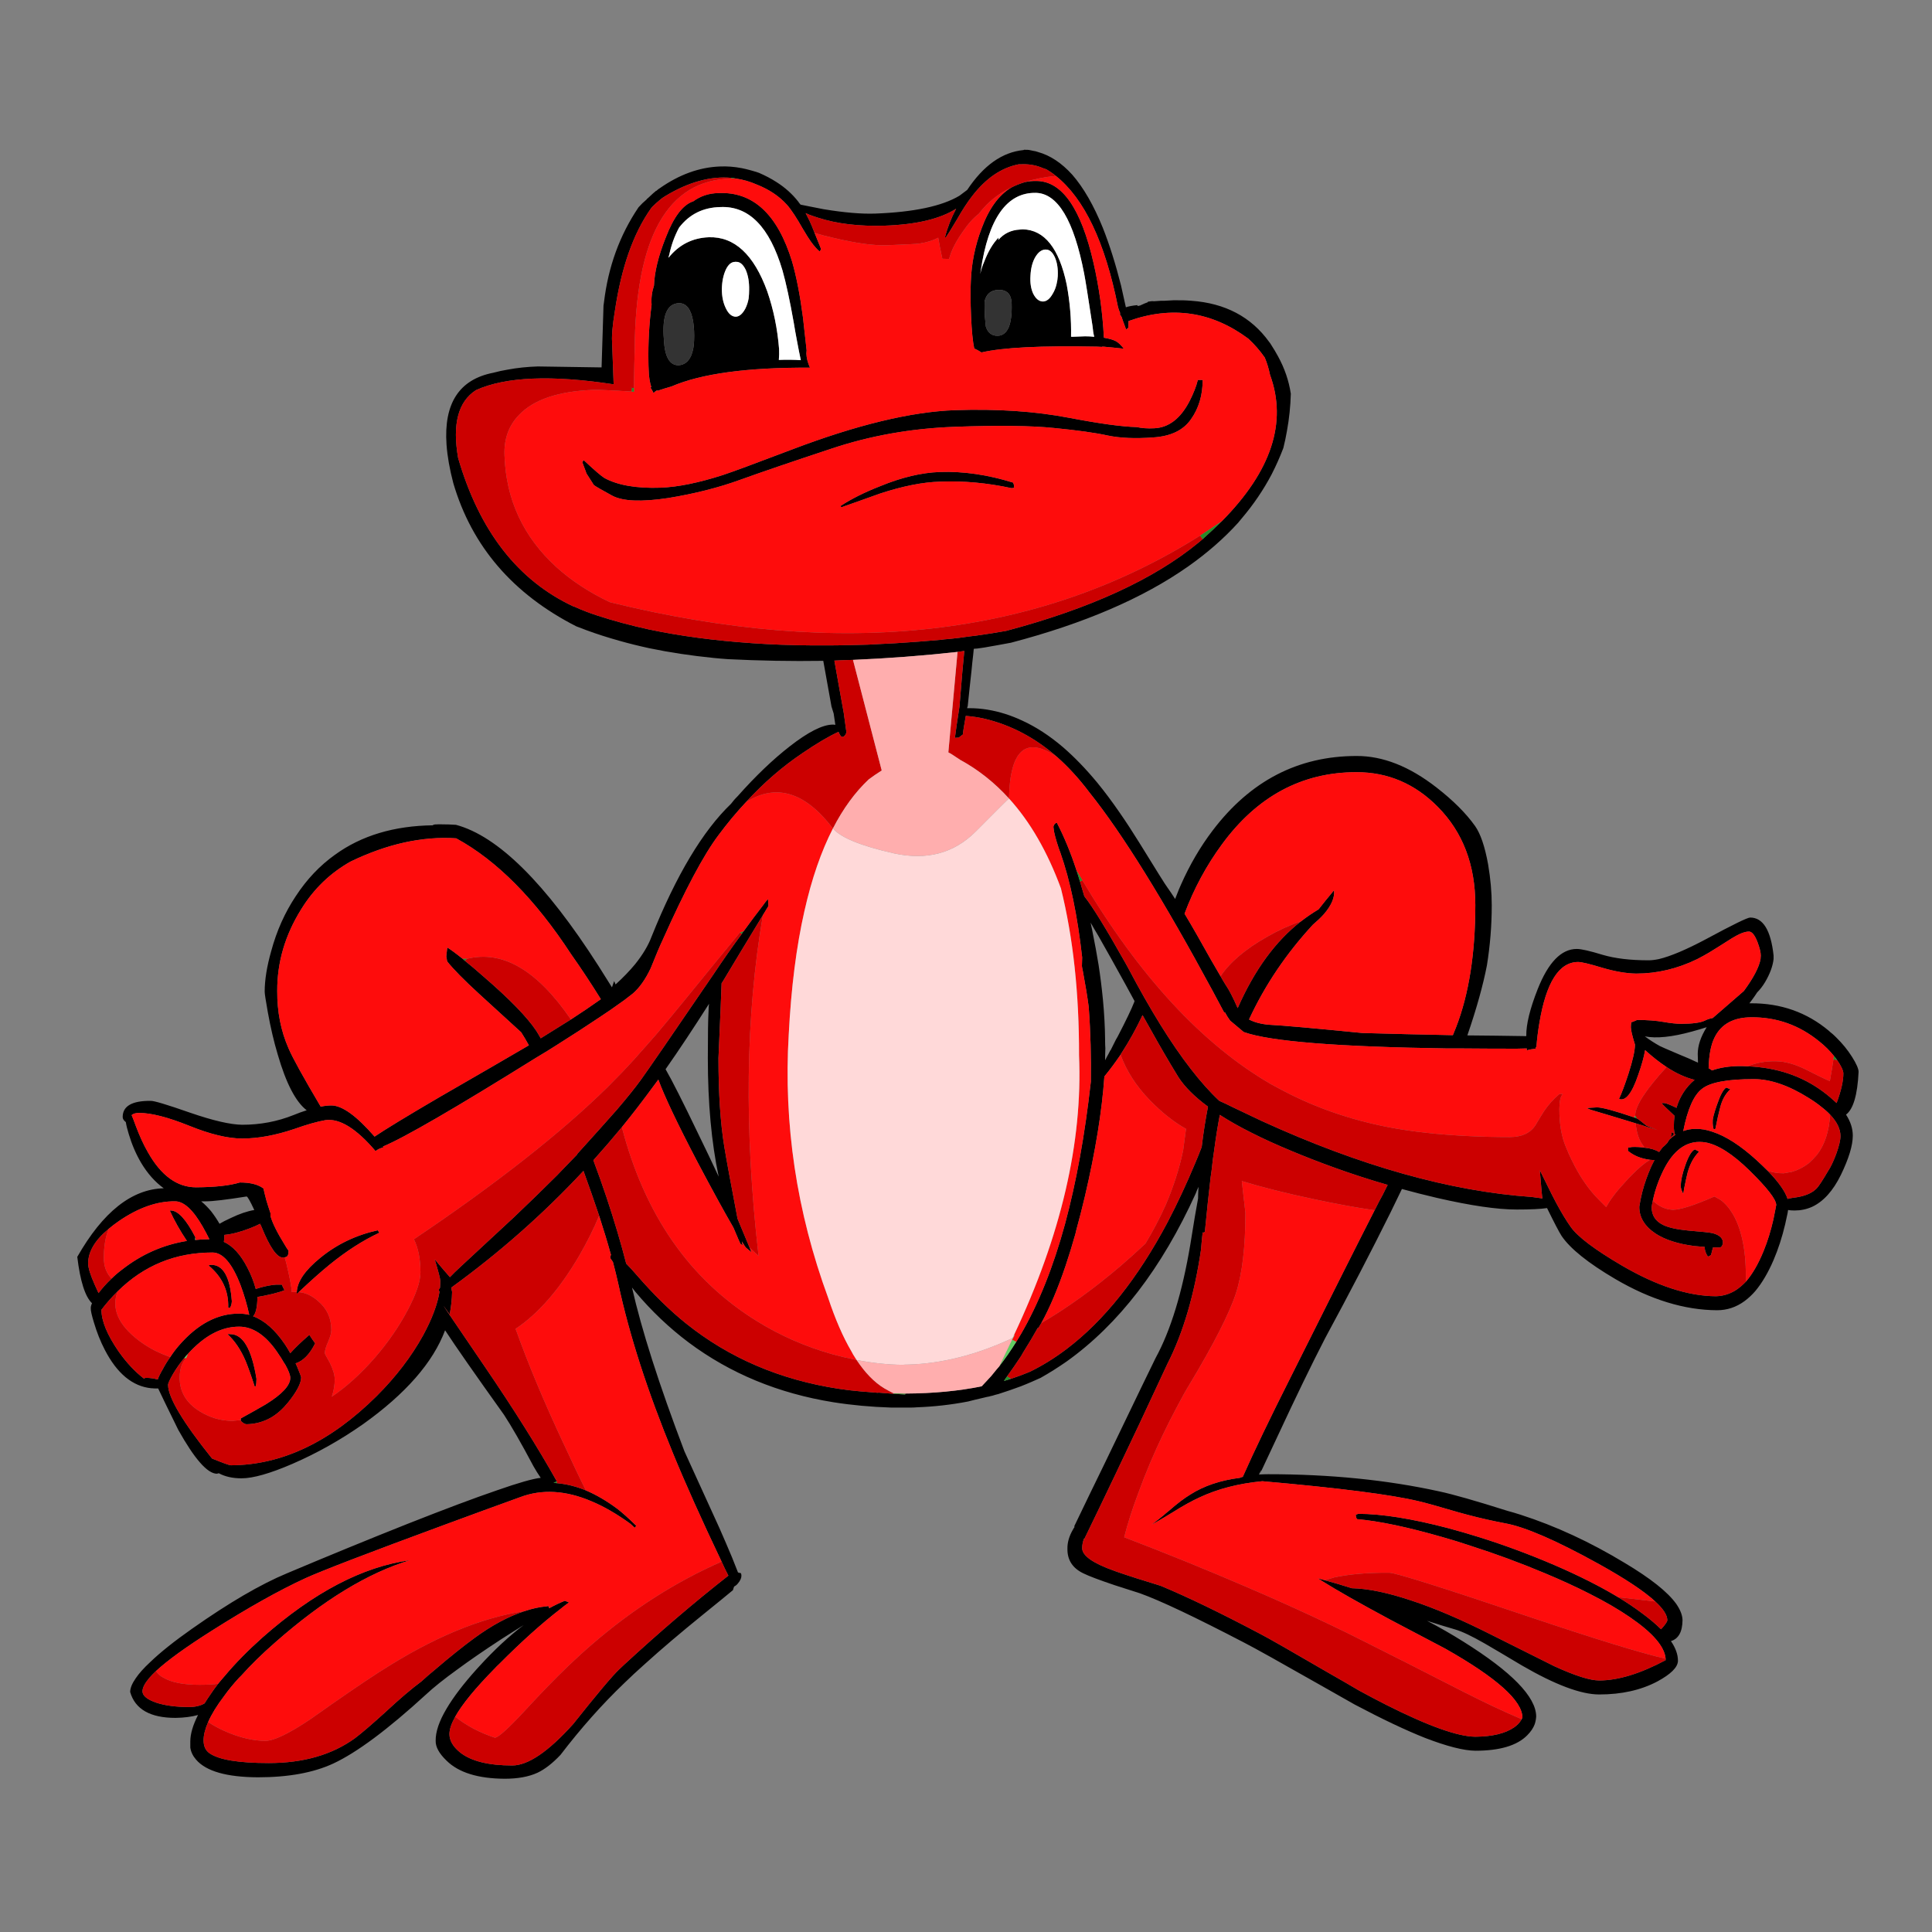
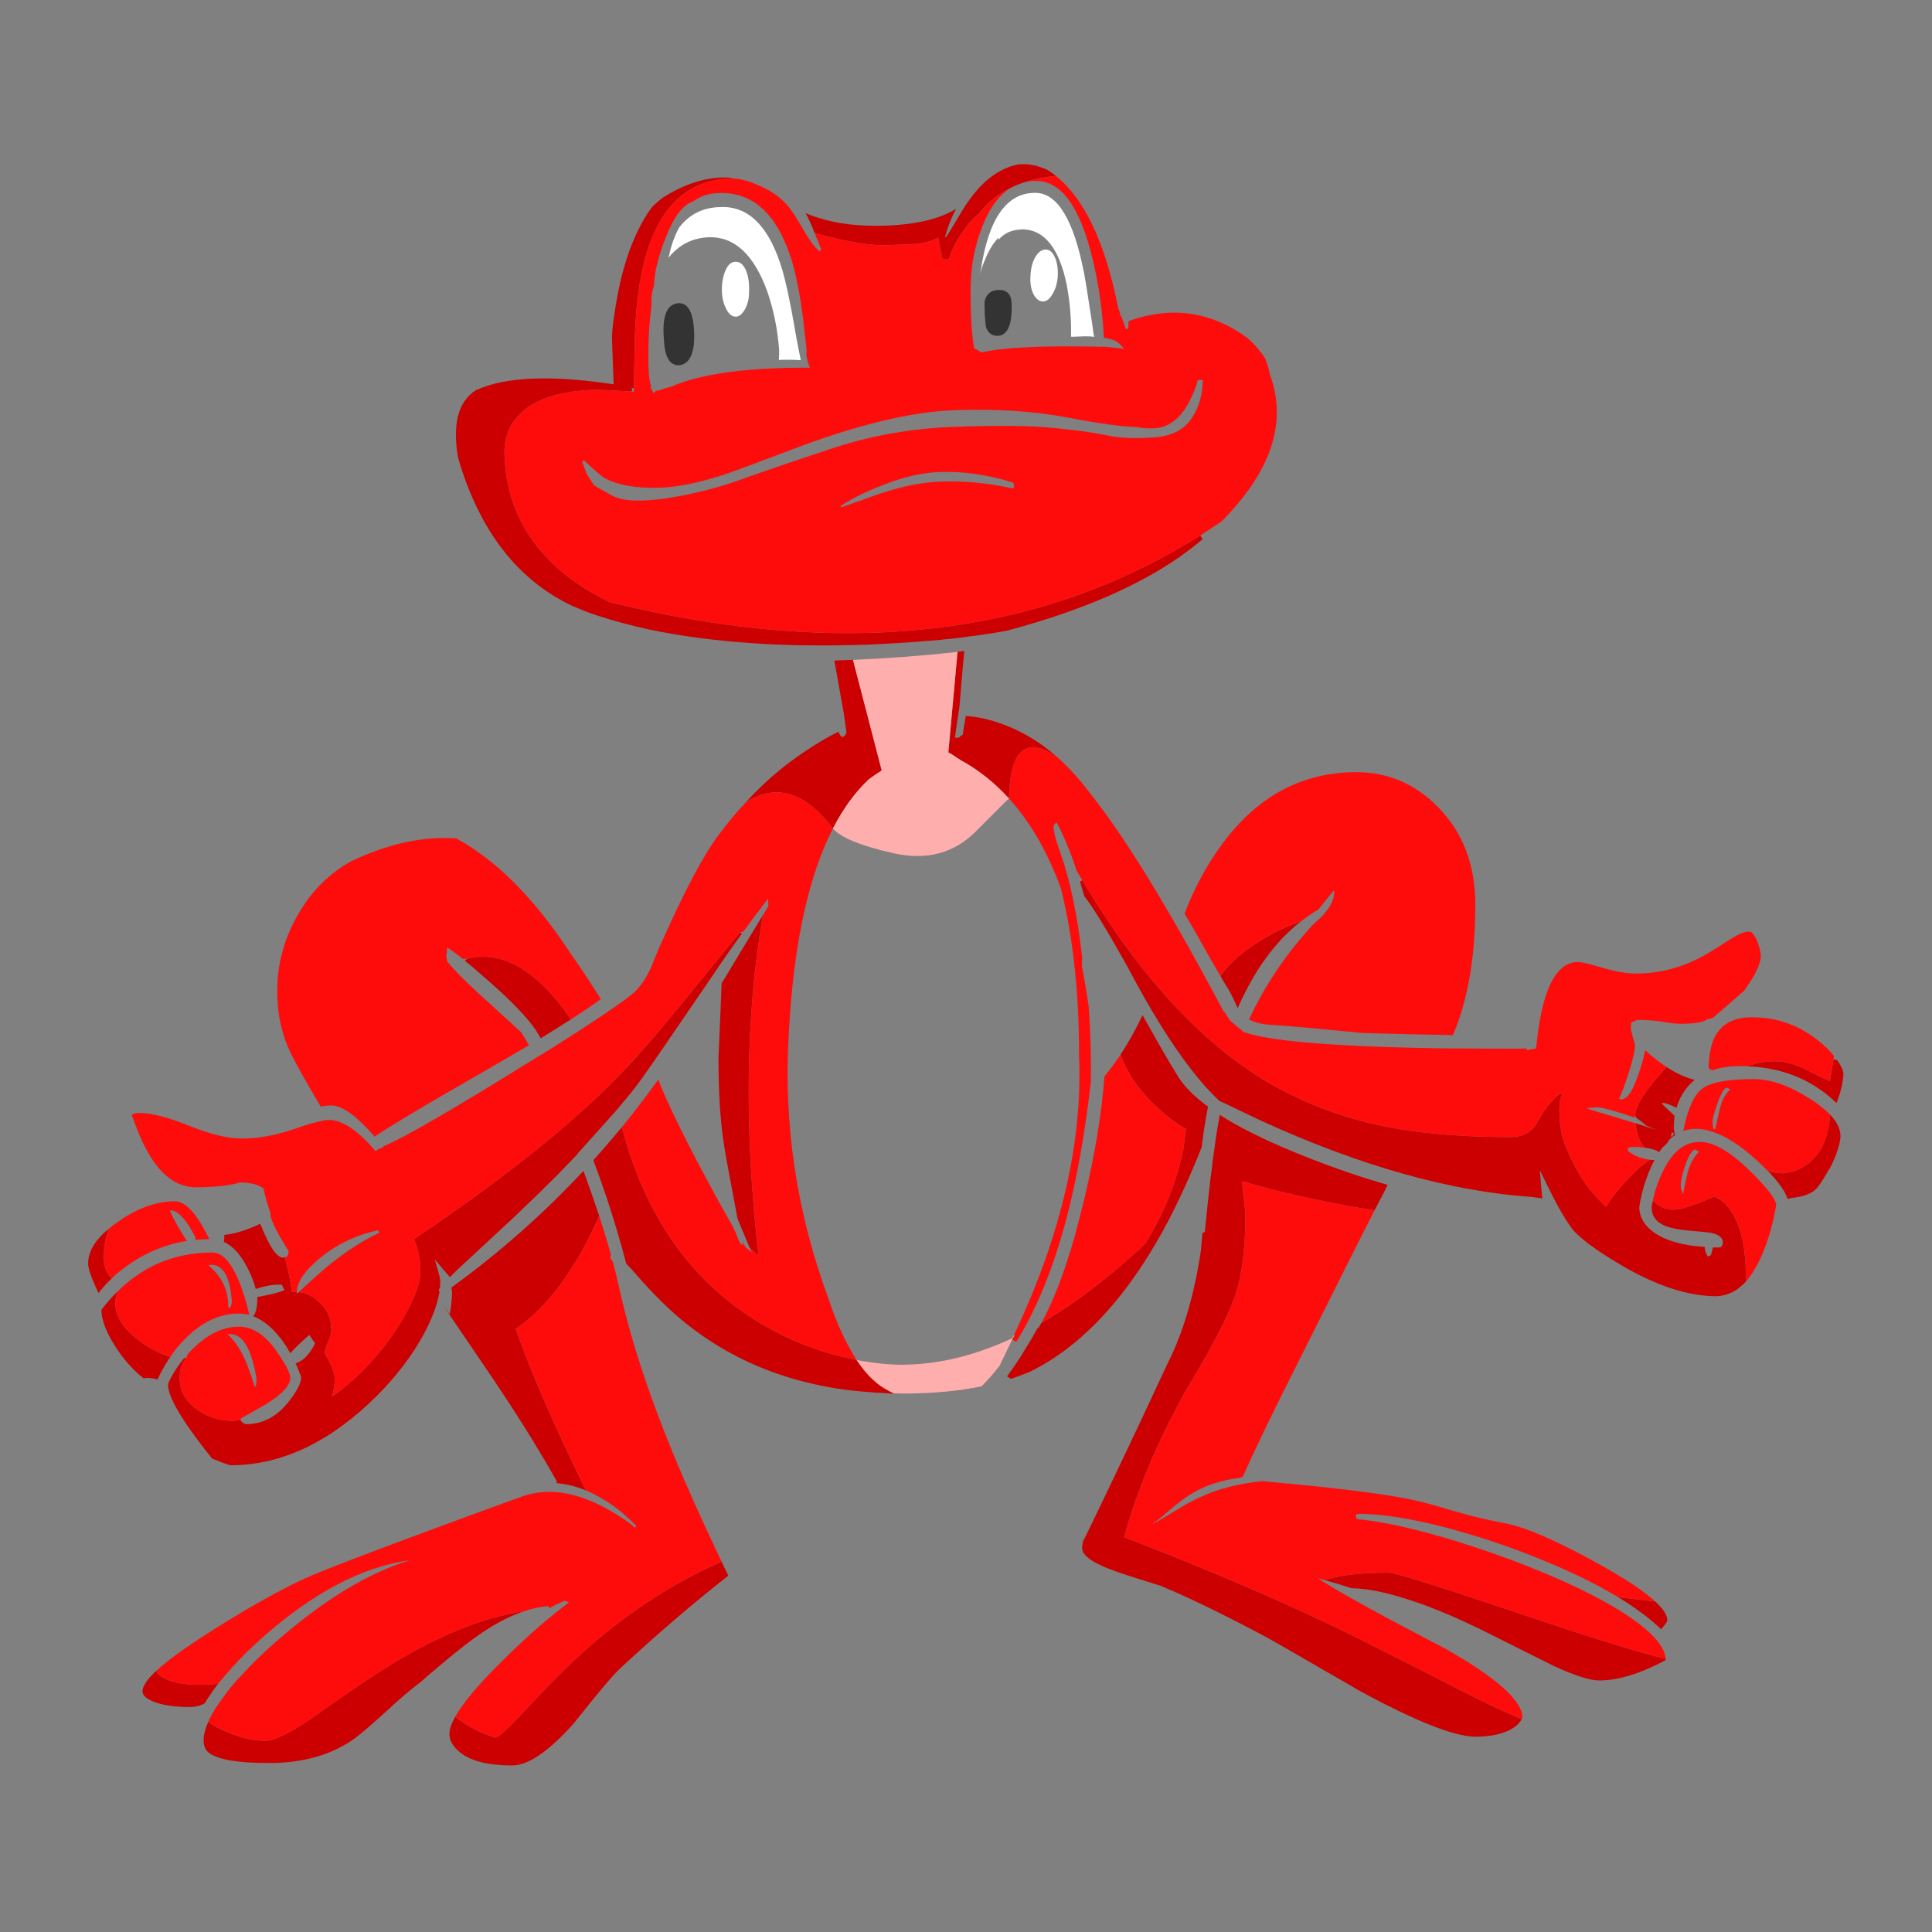
<svg xmlns="http://www.w3.org/2000/svg" width="400" height="400" viewBox="0 0 400 400" fill="none">
  <rect x="0" y="0" width="400" height="400" fill="#808080" stroke="none" />
  <g clip-path="url(#clip0_2566_11328)">
-     <path d="M167.5 42.72C166.83 42.59 166.25 42.47 165.75 42.37C165.55 42.14 165.38 41.92 165.25 41.72C164.05 40.19 162.57 38.85 160.8 37.72C159.67 36.99 158.43 36.34 157.1 35.77C155.9 35.37 154.73 35.05 153.6 34.82C152.07 34.52 150.53 34.4 149 34.47C144.77 34.64 140.63 36.14 136.6 38.97C136.37 39.1 136.15 39.27 135.95 39.47C135.82 39.5 135.72 39.57 135.65 39.67C135.35 39.9 135.08 40.14 134.85 40.37C134.62 40.57 134.38 40.79 134.15 41.02C134.02 41.09 133.92 41.19 133.85 41.32C133.25 41.82 132.7 42.35 132.2 42.92C128.3 48.69 125.92 55.24 125.05 62.57C125.02 62.8 124.98 63.04 124.95 63.27C124.92 64.04 124.78 68.3 124.55 76.07L111.35 75.87C109.18 75.94 107.12 76.15 105.15 76.52C104.12 76.69 103.12 76.9 102.15 77.17C95.08 78.54 91.85 83.5 92.45 92.07C92.62 94.44 93.08 97.09 93.85 100.02C97.68 113.09 106.17 122.97 119.3 129.67C119.9 129.9 120.6 130.17 121.4 130.47C123.57 131.27 125.85 132 128.25 132.67C130.25 133.24 132.33 133.75 134.5 134.22C138.67 135.09 143.08 135.75 147.75 136.22C148.72 136.32 149.7 136.4 150.7 136.47C157.23 136.8 163.82 136.92 170.45 136.82L172.15 146.27L172.6 147.72C172.73 148.52 172.85 149.3 172.95 150.07C172.78 150.04 172.62 150.02 172.45 150.02C170.32 150.02 167.32 151.54 163.45 154.57C160.02 157.24 156.43 160.67 152.7 164.87C152.43 165.14 152.18 165.4 151.95 165.67C151.75 165.9 151.55 166.15 151.35 166.42C145.48 172.05 140 181.22 134.9 193.92C134.23 195.72 133.1 197.62 131.5 199.62C130.37 200.99 129.02 202.39 127.45 203.82C127.35 203.62 127.25 203.39 127.15 203.12L126.7 204.42C125.73 202.89 124.8 201.4 123.9 199.97C112.93 182.84 103.1 173.1 94.4 170.77C93.4 170.7 92.38 170.67 91.35 170.67C91.08 170.67 90.87 170.67 90.7 170.67C90.2 170.67 89.88 170.7 89.75 170.77C89.65 170.77 89.62 170.8 89.65 170.87C81.58 170.97 74.82 173 69.35 176.97C66.22 179.2 63.52 182.05 61.25 185.52C58.98 188.92 57.28 192.72 56.15 196.92C55.25 200.09 54.8 202.89 54.8 205.32C54.8 205.75 55.02 207.17 55.45 209.57C56.02 212.74 56.7 215.65 57.5 218.32C59.23 224.29 61.23 228.14 63.5 229.87C62.63 230.14 61.72 230.47 60.75 230.87C57.42 232.2 53.88 232.87 50.15 232.87C47.68 232.84 44.08 232 39.35 230.37C34.58 228.7 31.87 227.89 31.2 227.92C27.33 227.89 25.4 229 25.4 231.27C25.4 231.64 25.62 231.99 26.05 232.32C26.15 232.99 26.35 233.8 26.65 234.77C27.28 236.9 28.13 238.89 29.2 240.72C30.53 242.95 32.1 244.72 33.9 246.02C27.27 246.19 21.3 250.92 16 260.22C16.6 265.25 17.62 268.45 19.05 269.82C18.85 270.25 18.77 270.62 18.8 270.92C18.77 271.32 18.98 272.29 19.45 273.82C20.05 275.85 20.8 277.74 21.7 279.47C24.23 284.37 27.43 287.02 31.3 287.42H31.45C31.72 287.45 31.98 287.47 32.25 287.47H32.3C32.5 287.47 32.65 287.47 32.75 287.47C33.32 288.7 34.7 291.55 36.9 296.02C40.27 302.05 42.93 305.09 44.9 305.12C45.03 305.09 45.17 305.05 45.3 305.02C46.6 305.72 48.17 306.07 50 306.07C52.4 306.07 55.92 305.07 60.55 303.07C65.62 300.87 70.48 298.14 75.15 294.87C83.98 288.57 89.65 282.09 92.15 275.42C94.28 278.69 98.35 284.52 104.35 292.92C105.88 295.25 107.92 298.8 110.45 303.57C110.92 304.4 111.42 305.2 111.95 305.97C110.35 306.14 107.32 307 102.85 308.57C98.25 310.14 92.12 312.44 84.45 315.47C76.32 318.7 67.98 322.12 59.45 325.72C53.98 327.99 47.42 331.82 39.75 337.22C36.05 339.82 33.17 342.12 31.1 344.12C29.77 345.35 28.77 346.47 28.1 347.47C27.33 348.57 26.95 349.52 26.95 350.32C27.98 353.89 31.12 355.67 36.35 355.67C38.12 355.64 39.67 355.44 41 355.07C39.93 357.17 39.4 359 39.4 360.57C39.4 360.6 39.4 361.02 39.4 361.82C39.53 362.72 39.93 363.55 40.6 364.32C42.67 366.72 46.93 367.94 53.4 367.97C59.7 367.97 64.9 367.02 69 365.12C73.87 362.85 80.25 358.1 88.15 350.87C89.75 349.37 91.92 347.64 94.65 345.67C97.22 343.77 100.27 341.67 103.8 339.37C105.57 338.24 107.1 337.27 108.4 336.47C105.4 338.74 102.35 341.57 99.25 344.97C99.05 345.17 98.87 345.37 98.7 345.57C95.97 348.6 93.88 351.34 92.45 353.77C90.92 356.34 90.17 358.55 90.2 360.42C90.17 361.69 90.92 363.05 92.45 364.52C94.95 366.99 98.97 368.24 104.5 368.27C107.23 368.27 109.5 367.85 111.3 367.02C112.83 366.29 114.42 365.05 116.05 363.32C120.28 357.79 124.68 352.84 129.25 348.47C130.55 347.2 131.95 345.9 133.45 344.57C136.95 341.4 140.97 337.99 145.5 334.32C148.43 331.95 150.52 330.25 151.75 329.22C151.82 328.95 151.9 328.7 152 328.47C152.27 328.34 152.52 328.14 152.75 327.87C153.25 327.27 153.5 326.74 153.5 326.27C153.5 325.9 153.43 325.7 153.3 325.67C153.13 325.67 152.98 325.64 152.85 325.57H152.8C152.4 324.57 151.98 323.52 151.55 322.42C150.78 320.59 149.92 318.57 148.95 316.37C144.25 306.07 141.83 300.77 141.7 300.47C136.43 286.6 132.82 275.3 130.85 266.57C131.18 267 131.43 267.32 131.6 267.52C134.87 271.42 138.52 274.89 142.55 277.92C151.15 284.35 161.15 288.49 172.55 290.32C176.35 290.92 180.32 291.29 184.45 291.42C185.18 291.42 185.93 291.42 186.7 291.42C186.8 291.42 186.9 291.42 187 291.42C187.23 291.42 187.47 291.42 187.7 291.42C187.93 291.42 188.17 291.42 188.4 291.42C188.5 291.42 188.6 291.42 188.7 291.42C189.1 291.42 189.45 291.4 189.75 291.37C193.38 291.24 196.93 290.84 200.4 290.17C201.43 289.9 202.53 289.64 203.7 289.37C204.07 289.27 204.45 289.19 204.85 289.12C205.05 289.05 205.25 289 205.45 288.97C205.85 288.84 206.27 288.72 206.7 288.62C208.27 288.12 209.82 287.59 211.35 287.02C212.12 286.72 212.88 286.4 213.65 286.07C214.25 285.8 214.85 285.54 215.45 285.27C217.28 284.24 219.08 283.1 220.85 281.87C231.62 274.17 240.52 262.59 247.55 247.12C247.72 246.65 247.92 246.19 248.15 245.72C248.12 245.99 248.1 246.24 248.1 246.47C248.07 247 248.05 247.55 248.05 248.12C247.68 250.05 247.15 253.22 246.45 257.62C244.78 267.59 242.38 275.44 239.25 281.17C238.98 281.67 235.42 289.05 228.55 303.32C226.72 307.05 224.67 311.29 222.4 316.02C222.4 316.05 222.43 316.09 222.5 316.12C222.37 316.29 222.25 316.47 222.15 316.67C221.35 318.04 220.97 319.37 221 320.67C220.97 323 222.08 324.7 224.35 325.77C225.42 326.3 227.58 327.12 230.85 328.22C232.35 328.69 234.07 329.24 236 329.87C240.2 331.37 247.42 334.79 257.65 340.12C259.85 341.25 265.08 344.17 273.35 348.87C275.52 350.1 277.9 351.45 280.5 352.92C286.17 355.92 291.02 358.22 295.05 359.82C299.55 361.55 303.02 362.44 305.45 362.47C310.52 362.47 314.1 361.4 316.2 359.27C316.93 358.54 317.45 357.77 317.75 356.97C317.92 356.44 318.02 355.9 318.05 355.37C318.02 351.31 312.98 346.14 302.95 339.87C300.45 338.3 297.95 336.87 295.45 335.57C297.52 336.24 299.47 336.84 301.3 337.37C302.7 337.77 304.73 338.74 307.4 340.27C308.97 341.17 311.53 342.69 315.1 344.82C322 348.82 327.33 350.82 331.1 350.82C335.73 350.82 339.75 349.92 343.15 348.12C345.92 346.62 347.33 345.22 347.4 343.92C347.4 343.89 347.4 343.85 347.4 343.82C347.4 342.55 346.92 341.2 345.95 339.77C347.52 339.3 348.32 337.85 348.35 335.42C348.32 334.39 347.88 333.27 347.05 332.07C345.28 329.6 341.72 326.77 336.35 323.57C329.25 319.27 322.08 315.95 314.85 313.62C313.92 313.32 313.02 313.05 312.15 312.82C305.52 310.72 300.78 309.37 297.95 308.77C287.15 306.4 275.37 305.22 262.6 305.22C261.97 305.22 261.37 305.24 260.8 305.27C260.73 305.27 260.68 305.27 260.65 305.27C261.28 304.04 261.33 304.04 260.8 305.27L264.55 297.27C268.28 289.24 271.55 282.5 274.35 277.07C279.42 267.7 283.93 259.02 287.9 251.02C288.7 249.39 289.48 247.77 290.25 246.17C292.68 246.84 295.12 247.45 297.55 248.02C304.52 249.62 310 250.42 314 250.42C316.87 250.42 318.97 250.32 320.3 250.12C321.77 253.12 322.77 255.04 323.3 255.87C325.07 258.5 328.78 261.49 334.45 264.82C341.75 269.09 348.77 271.24 355.5 271.27C357.57 271.27 359.47 270.64 361.2 269.37C361.97 268.8 362.7 268.12 363.4 267.32C364.8 265.65 366.07 263.5 367.2 260.87C368.17 258.6 368.97 256.14 369.6 253.47C369.8 252.54 369.97 251.77 370.1 251.17C370.13 250.9 370.17 250.69 370.2 250.52C370.57 250.59 371.02 250.62 371.55 250.62C372.82 250.62 374.02 250.37 375.15 249.87C377.52 248.77 379.52 246.55 381.15 243.22C382.78 239.85 383.6 237.15 383.6 235.12C383.6 233.65 383.13 232.2 382.2 230.77C383.7 229.64 384.57 226.69 384.8 221.92C384.8 221.29 384.35 220.25 383.45 218.82C382.55 217.39 381.45 216.04 380.15 214.77C379.88 214.5 379.62 214.25 379.35 214.02C379.08 213.82 378.85 213.62 378.65 213.42C374.08 209.59 368.7 207.69 362.5 207.72C362.4 207.72 362.3 207.72 362.2 207.72C362.4 207.45 362.6 207.19 362.8 206.92C363.17 206.42 363.5 205.94 363.8 205.47C364.4 204.87 364.95 204.15 365.45 203.32C366.45 201.62 367.03 200.04 367.2 198.57C367.2 198.3 367.2 198.05 367.2 197.82C366.63 192.59 365.02 189.97 362.35 189.97C361.78 189.97 358.75 191.45 353.25 194.42C349.12 196.62 345.85 198 343.45 198.57C342.62 198.74 341.9 198.82 341.3 198.82C337.53 198.82 334.35 198.44 331.75 197.67C329.15 196.87 327.38 196.47 326.45 196.47C323.25 196.47 320.55 199.25 318.35 204.82C316.75 208.89 315.97 212.09 316 214.42C316 214.45 316 214.49 316 214.52C311.8 214.45 307.73 214.4 303.8 214.37C305.7 208.84 307.05 204 307.85 199.87C308.52 195.7 308.85 191.55 308.85 187.42C308.85 184.75 308.6 181.94 308.1 178.97C307.43 175.27 306.53 172.62 305.4 171.02C303.53 168.39 300.88 165.74 297.45 163.07C291.82 158.67 286.28 156.49 280.85 156.52C268.78 156.52 258.85 161.67 251.05 171.97C248.52 175.3 246.33 179.04 244.5 183.17C244.33 183.5 243.93 184.49 243.3 186.12C242.7 185.19 242.15 184.37 241.65 183.67C241.35 183.3 239.42 180.22 235.85 174.42C234.48 172.22 233.17 170.2 231.9 168.37C230.27 166 228.7 163.9 227.2 162.07C224.83 159.2 222.45 156.74 220.05 154.67C217.32 152.34 214.53 150.52 211.7 149.22C209.3 148.09 206.87 147.32 204.4 146.92C203.17 146.72 201.93 146.62 200.7 146.62C200.57 146.62 200.43 146.62 200.3 146.62H200.25C200.25 146.52 200.27 146.42 200.3 146.32C200.3 146.29 200.32 146.27 200.35 146.27C200.62 143.64 200.88 141.14 201.15 138.77C201.25 137.64 201.37 136.54 201.5 135.47C201.53 135.1 201.57 134.75 201.6 134.42C201.6 134.39 201.62 134.35 201.65 134.32L202.35 134.27C202.82 134.2 203.28 134.14 203.75 134.07C205.68 133.74 207.53 133.4 209.3 133.07C224.43 129.1 236.67 123.84 246 117.27C249.97 114.47 253.42 111.45 256.35 108.22C256.58 107.92 256.82 107.64 257.05 107.37C259.52 104.47 261.6 101.4 263.3 98.17C264.2 96.4 265 94.6 265.7 92.77C266 91.57 266.25 90.39 266.45 89.22C266.92 86.65 267.18 84.09 267.25 81.52C266.85 78.85 265.97 76.27 264.6 73.77C264.17 72.97 263.7 72.19 263.2 71.42C263.07 71.19 262.92 70.97 262.75 70.77C259.02 65.6 253.65 62.77 246.65 62.27C245.45 62.17 244.2 62.14 242.9 62.17C242.23 62.2 241.63 62.24 241.1 62.27C240.83 62.27 240.6 62.27 240.4 62.27C239.83 62.3 239.33 62.34 238.9 62.37C238.7 62.34 238.48 62.34 238.25 62.37C238.22 62.37 238.13 62.39 238 62.42C237.87 62.42 237.75 62.44 237.65 62.47V62.57C237.25 62.7 236.7 62.94 236 63.27C235.9 63.27 235.82 63.29 235.75 63.32C235.65 63.32 235.57 63.34 235.5 63.37V63.17C234.47 63.27 233.67 63.42 233.1 63.62C232.77 62.09 232.43 60.59 232.1 59.12C230.97 54.65 229.72 50.69 228.35 47.22C226.45 42.52 224.33 38.84 222 36.17C219.8 33.74 217.43 32.17 214.9 31.47C214.53 31.34 214.18 31.25 213.85 31.22C213.75 31.19 213.68 31.17 213.65 31.17C213.55 31.14 213.47 31.12 213.4 31.12C213.1 31.05 212.88 31.02 212.75 31.02C212.62 31.02 212.48 31.02 212.35 31.02C212.22 30.99 212.1 30.99 212 31.02C211.97 31.02 211.93 31.04 211.9 31.07C207.5 31.5 203.62 34.25 200.25 39.32C199.42 39.95 198.88 40.35 198.65 40.52C195.02 42.69 189.2 43.92 181.2 44.22C178.37 44.32 174.82 44.02 170.55 43.32C169.38 43.09 168.37 42.89 167.5 42.72ZM166.8 44.12C167.03 44.22 167.3 44.34 167.6 44.47C168.13 44.67 168.72 44.87 169.35 45.07C173.28 46.34 177.9 46.89 183.2 46.72C189.73 46.49 194.65 45.32 197.95 43.22C196.92 45.19 196.15 47.15 195.65 49.12H195.85C196.12 48.75 196.85 47.57 198.05 45.57C199.22 43.5 200.3 41.84 201.3 40.57C204.13 36.9 207.33 34.72 210.9 34.02C211 34.02 211.12 34.02 211.25 34.02C212.95 33.92 214.52 34.19 215.95 34.82C216.22 34.89 216.48 34.99 216.75 35.12C217.38 35.49 218 35.92 218.6 36.42C224.5 41.12 228.78 50.14 231.45 63.47C231.55 63.9 231.7 64.34 231.9 64.77C231.87 65.2 231.92 65.4 232.05 65.37H232.1C232.1 65.4 232.12 65.44 232.15 65.47C232.12 65.5 232.08 65.54 232.05 65.57C232.08 65.57 232.13 65.57 232.2 65.57C232.27 65.8 232.35 66.05 232.45 66.32C232.68 66.92 232.92 67.55 233.15 68.22C233.32 68.09 233.47 67.97 233.6 67.87L233.65 66.47C242.62 63.27 250.88 64.49 258.45 70.12C259.68 71.25 260.82 72.55 261.85 74.02C262.32 75.12 262.68 76.32 262.95 77.62C266.55 87.45 263.22 97.55 252.95 107.92C251.72 109.12 250.4 110.35 249 111.62C248.7 111.85 248.4 112.1 248.1 112.37C238.9 119.94 225.63 126.02 208.3 130.62C206.23 130.99 204.12 131.32 201.95 131.62C201.28 131.69 200.62 131.77 199.95 131.87C199.45 131.94 198.97 132 198.5 132.07C197.9 132.14 197.3 132.2 196.7 132.27C196.5 132.27 196.3 132.29 196.1 132.32C195.63 132.35 195.18 132.4 194.75 132.47C191.72 132.74 188.62 132.97 185.45 133.17C183.55 133.27 181.62 133.37 179.65 133.47C178.35 133.5 177.07 133.54 175.8 133.57C175.63 133.57 175.48 133.57 175.35 133.57C175.22 133.57 175.08 133.57 174.95 133.57C174.02 133.6 173.1 133.62 172.2 133.62C171.4 133.62 170.62 133.62 169.85 133.62C169.18 133.62 168.53 133.62 167.9 133.62C163.7 133.59 159.67 133.44 155.8 133.17C148 132.64 140.85 131.69 134.35 130.32C130.55 129.49 126.97 128.52 123.6 127.42C121.97 126.89 120.42 126.29 118.95 125.62C118.88 125.59 118.82 125.57 118.75 125.57C107.22 120.2 99.25 109.95 94.85 94.82C93.62 87.82 94.85 83.14 98.55 80.77C104.65 78 114.15 77.6 127.05 79.57L126.7 70.12C126.7 69.75 126.72 69.39 126.75 69.02C126.75 68.89 126.75 68.77 126.75 68.67C126.88 67.2 127.07 65.79 127.3 64.42C128.63 55.39 131.13 48.29 134.8 43.12C134.87 43.02 134.95 42.92 135.05 42.82C135.55 42.32 136.07 41.85 136.6 41.42C136.93 41.12 137.3 40.85 137.7 40.62C142.53 37.69 147.12 36.42 151.45 36.82C151.75 36.85 152.05 36.9 152.35 36.97C153.82 37.17 155.27 37.59 156.7 38.22C159.23 39.22 161.3 40.6 162.9 42.37C163.8 43.37 164.93 45.09 166.3 47.52C166.33 47.55 166.37 47.6 166.4 47.67C166.9 48.54 167.38 49.3 167.85 49.97C168.52 50.9 169.13 51.6 169.7 52.07C169.8 51.94 169.9 51.77 170 51.57C169.47 50.27 169.02 49.15 168.65 48.22C168.42 47.65 168.22 47.15 168.05 46.72C167.92 46.42 167.78 46.12 167.65 45.82C167.35 45.22 167.07 44.66 166.8 44.12ZM62.35 188.27C64.95 184.04 68.37 180.74 72.6 178.37C80.2 174.7 87.48 173.1 94.45 173.57C102.85 178.14 110.78 186.14 118.25 197.57C120.28 200.44 122.33 203.54 124.4 206.87C122.47 208.24 120.4 209.64 118.2 211.07C116.33 212.24 114.38 213.45 112.35 214.72C112.22 214.79 112.08 214.87 111.95 214.97C111.62 214.37 111.3 213.84 111 213.37C109.1 210.54 105.48 206.82 100.15 202.22C98.65 200.89 97.35 199.79 96.25 198.92C96.08 198.79 95.93 198.65 95.8 198.52C94.3 197.32 93.23 196.54 92.6 196.17C92.53 196.74 92.47 197.34 92.4 197.97C92.4 198.14 92.43 198.32 92.5 198.52C92.5 198.69 92.53 198.87 92.6 199.07C93.87 200.67 96.08 202.92 99.25 205.82C104.98 211.05 107.87 213.69 107.9 213.72C108.43 214.55 108.97 215.45 109.5 216.42C105.8 218.59 99.62 222.17 90.95 227.17C84.28 231.07 79.82 233.79 77.55 235.32C73.82 231.02 70.83 228.87 68.6 228.87C67.93 228.87 67.2 228.95 66.4 229.12C62.73 222.92 60.52 218.9 59.75 217.07C58.15 213.44 57.37 209.47 57.4 205.17C57.37 199.24 59.02 193.61 62.35 188.27ZM172.75 136.77C174.02 136.7 175.3 136.65 176.6 136.62C183.77 136.32 190.98 135.77 198.25 134.97C198.72 134.9 199.18 134.84 199.65 134.77C199.52 136.24 199.38 137.65 199.25 139.02C199.02 141.65 198.82 144.07 198.65 146.27C198.22 149.04 197.9 151.2 197.7 152.77C197.93 152.74 198.18 152.72 198.45 152.72H198.5C198.77 152.49 199.05 152.27 199.35 152.07C199.38 151.6 199.58 150.34 199.95 148.27V148.22C201.28 148.32 202.6 148.52 203.9 148.82C209.33 150.12 214.32 152.75 218.85 156.72C221.22 158.82 223.47 161.29 225.6 164.12C232.4 172.62 240.9 186.32 251.1 205.22C251.87 206.65 252.65 208.12 253.45 209.62L253.6 209.57C253.93 210.2 254.3 210.79 254.7 211.32C255.57 212.05 256.5 212.84 257.5 213.67C257.53 213.67 257.58 213.69 257.65 213.72C263.05 215.62 277.07 216.74 299.7 217.07C300.7 217.07 301.75 217.07 302.85 217.07C306.35 217.1 310.07 217.12 314 217.12C314.3 217.12 315 217.1 316.1 217.07C316.1 217.17 316.1 217.3 316.1 217.47C316.63 217.3 317.23 217.19 317.9 217.12C317.93 216.95 318 216.8 318.1 216.67C318.23 215.07 318.43 213.47 318.7 211.87C320.1 203.4 322.78 199.17 326.75 199.17C327.45 199.17 329.12 199.57 331.75 200.37C334.38 201.14 336.72 201.54 338.75 201.57C343.08 201.57 347.3 200.57 351.4 198.57C352.23 198.14 353.05 197.69 353.85 197.22C355.05 196.49 356.62 195.5 358.55 194.27C360.05 193.34 361.23 192.87 362.1 192.87C362.73 192.87 363.33 193.62 363.9 195.12C364.33 196.29 364.55 197.19 364.55 197.82C364.55 198.05 364.53 198.3 364.5 198.57C364.2 200.24 363.05 202.44 361.05 205.17C359.28 206.7 357.13 208.57 354.6 210.77C354 210.87 353.45 211.05 352.95 211.32C352.02 211.75 350.38 211.97 348.05 211.97C347.12 211.97 345.88 211.84 344.35 211.57C342.78 211.3 340.98 211.17 338.95 211.17C338.32 211.47 337.92 211.62 337.75 211.62C337.68 211.95 337.65 212.3 337.65 212.67C337.65 213.24 337.93 214.44 338.5 216.27C338.5 217.5 338.05 219.52 337.15 222.32C336.42 224.55 335.77 226.29 335.2 227.52C336.53 228.05 337.85 226.42 339.15 222.62C339.88 220.55 340.37 218.82 340.6 217.42C342.1 218.79 343.58 219.95 345.05 220.92C347.02 222.22 348.95 223.1 350.85 223.57C349.92 224.34 349.12 225.25 348.45 226.32C347.85 227.29 347.4 228.3 347.1 229.37C345.73 228.7 344.87 228.37 344.5 228.37C344.17 228.37 344 228.39 344 228.42C344.13 228.49 344.18 228.54 344.15 228.57C344.35 228.8 344.88 229.32 345.75 230.12C346.15 230.49 346.47 230.79 346.7 231.02C346.6 231.72 346.55 232.45 346.55 233.22C346.55 233.82 346.62 234.34 346.75 234.77C346.78 234.84 346.82 234.9 346.85 234.97C346.42 235.24 346 235.57 345.6 235.97C345.47 236.17 345.33 236.39 345.2 236.62C344.87 236.99 344.53 237.3 344.2 237.57C343.97 237.87 343.73 238.19 343.5 238.52C342.77 238.05 341.77 237.75 340.5 237.62C339.73 237.49 338.87 237.44 337.9 237.47C337.43 237.54 337.15 237.59 337.05 237.62V238.27C338.25 239.27 339.77 239.89 341.6 240.12C341.9 240.15 342.22 240.17 342.55 240.17C342.32 240.6 342.08 241.07 341.85 241.57C341.48 242.4 341.15 243.24 340.85 244.07C340.18 245.94 339.7 247.85 339.4 249.82C339.37 252.02 340.5 253.89 342.8 255.42C344.77 256.69 347.42 257.54 350.75 257.97C351.45 258.04 352.18 258.1 352.95 258.17V258.22C352.92 258.79 353.13 259.44 353.6 260.17C353.9 260.07 354.12 259.95 354.25 259.82C354.42 259.22 354.55 258.7 354.65 258.27C355.08 258.27 355.53 258.27 356 258.27C356.33 258.27 356.57 258 356.7 257.47C356.8 256.44 356.1 255.72 354.6 255.32C354.07 255.19 352.37 255 349.5 254.77C347.13 254.54 345.42 254.15 344.35 253.62C342.75 252.85 341.95 251.62 341.95 249.92C342.02 249.45 342.1 249 342.2 248.57C342.47 247.27 342.85 245.97 343.35 244.67C343.55 244.14 343.77 243.62 344 243.12C346 238.65 348.62 236.42 351.85 236.42C352.25 236.42 352.67 236.45 353.1 236.52C355.7 236.99 358.75 238.94 362.25 242.37C365.88 245.94 367.72 248.3 367.75 249.47L367.55 250.52C367.45 251.02 367.32 251.69 367.15 252.52C366.62 254.85 365.95 257 365.15 258.97C364.05 261.67 362.82 263.8 361.45 265.37C360.75 266.1 360.03 266.7 359.3 267.17C358.03 267.94 356.68 268.34 355.25 268.37C349.48 268.34 343 266.22 335.8 262.02C330.17 258.72 326.63 256.05 325.2 254.02C324.23 252.65 323.22 250.97 322.15 248.97C322.15 248.94 322.17 248.92 322.2 248.92C322.17 248.89 322.13 248.87 322.1 248.87C321.57 247.87 321.03 246.82 320.5 245.72C319.87 244.42 319.3 243.27 318.8 242.27C319.1 246.04 319.28 247.99 319.35 248.12C318.72 248.02 317.98 247.92 317.15 247.82C300.28 246.65 281.67 241.42 261.3 232.12C259.33 231.19 257.33 230.24 255.3 229.27C254.37 228.8 253.42 228.35 252.45 227.92C250.55 226.15 248.58 223.95 246.55 221.32C242.48 216.09 238.13 209.07 233.5 200.27C233.33 199.97 233.17 199.67 233 199.37C229.03 192.3 226.2 187.7 224.5 185.57C224.27 184.8 224.05 184.07 223.85 183.37C223.78 183.07 223.7 182.79 223.6 182.52C223.37 181.72 223.13 180.97 222.9 180.27C221.67 176.5 220.3 173.19 218.8 170.32C218.53 170.42 218.35 170.57 218.25 170.77C218.22 170.77 218.2 170.8 218.2 170.87C218.13 170.97 218.1 171.09 218.1 171.22C218.1 171.32 218.12 171.45 218.15 171.62C218.22 172.39 218.57 173.72 219.2 175.62C219.3 175.92 219.42 176.24 219.55 176.57C221.58 182.34 223.08 189.55 224.05 198.22L224 200.02C224.03 200.29 224.08 200.55 224.15 200.82L224.3 201.67C224.73 203.94 225.1 206.19 225.4 208.42C225.6 211.09 225.73 213.72 225.8 216.32C225.87 218.89 225.88 221.42 225.85 223.92C224.62 234.95 222.83 244.79 220.5 253.42C218.07 262.32 215.03 269.9 211.4 276.17C211.07 276.74 210.73 277.29 210.4 277.82C209.27 279.62 208.1 281.3 206.9 282.87C206.7 283.1 206.5 283.34 206.3 283.57C205.93 284.04 205.57 284.49 205.2 284.92C204.53 285.65 203.88 286.35 203.25 287.02C198.52 287.99 193.27 288.49 187.5 288.52C187.47 288.49 187.45 288.49 187.45 288.52L187.4 288.72L185 288.57L181.8 288.32L181.85 288.37C180.58 288.27 179.35 288.17 178.15 288.07C176.58 287.94 175.05 287.75 173.55 287.52C161.45 285.65 150.95 281.15 142.05 274.02C138.72 271.35 135.32 268.02 131.85 264.02C131.02 263.05 130.28 262.25 129.65 261.62C128.55 257.32 127.18 252.72 125.55 247.82C124.72 245.35 123.82 242.82 122.85 240.22C124.85 237.99 126.82 235.7 128.75 233.37C130.95 230.67 133.08 227.9 135.15 225.07C135.52 224.57 135.9 224.05 136.3 223.52C137.57 226.99 140.27 232.67 144.4 240.57C147.47 246.37 149.95 250.9 151.85 254.17C152.08 254.7 152.32 255.25 152.55 255.82C152.78 256.39 153.03 256.95 153.3 257.52C153.43 257.59 153.58 257.69 153.75 257.82C153.68 257.52 153.63 257.25 153.6 257.02C153.73 257.25 153.87 257.47 154 257.67C154.13 257.9 154.28 258.12 154.45 258.32C154.82 258.62 155.2 258.94 155.6 259.27C155.47 258.94 155.33 258.62 155.2 258.32C154.43 256.45 153.6 254.45 152.7 252.32C151.3 244.99 150.38 240 149.95 237.37C149.15 232.47 148.75 226.37 148.75 219.07C149.12 210.8 149.33 205.64 149.4 203.57C149.5 203.4 149.6 203.25 149.7 203.12C152.2 198.95 154.43 195.25 156.4 192.02C156.93 191.12 157.45 190.27 157.95 189.47C158.35 188.8 158.73 188.17 159.1 187.57C159.07 187.07 159.03 186.59 159 186.12C158.63 186.55 158.28 187 157.95 187.47C156.68 189.1 155.35 190.89 153.95 192.82C153.82 192.95 153.7 193.12 153.6 193.32C151.7 195.89 149.72 198.72 147.65 201.82C139.08 214.39 134.08 221.65 132.65 223.62C131.52 225.19 129.88 227.22 127.75 229.72C125.52 232.25 122.78 235.3 119.55 238.87C119.55 238.9 119.53 238.95 119.5 239.02C118.53 240.02 117.53 241.05 116.5 242.12C116.1 242.52 115.72 242.92 115.35 243.32C112.58 246.09 109.58 249 106.35 252.07C103.45 254.77 99.78 258.17 95.35 262.27C94.48 263.07 93.75 263.79 93.15 264.42C91.95 263.05 90.9 261.82 90 260.72C90.77 263.29 91.15 264.75 91.15 265.12C91.15 265.62 91.13 266.12 91.1 266.62C90.93 266.82 90.85 266.97 90.85 267.07C90.85 267.2 90.9 267.32 91 267.42C90.57 270.09 89.43 273.1 87.6 276.47C85.17 280.87 81.97 285.05 78 289.02C68.4 298.55 58.33 303.34 47.8 303.37C47.4 303.34 46.1 302.87 43.9 301.97C37.83 294.4 34.8 289.32 34.8 286.72C34.8 286.39 35.15 285.62 35.85 284.42C36.52 283.29 37.28 282.2 38.15 281.17C38.38 280.87 38.63 280.59 38.9 280.32C42.3 276.55 45.83 274.67 49.5 274.67C52.33 274.67 54.95 276.4 57.35 279.87C57.98 280.77 58.5 281.59 58.9 282.32C58.93 282.32 58.97 282.35 59 282.42C59.73 283.72 60.1 284.67 60.1 285.27C60.1 286.84 58.4 288.67 55 290.77C53.27 291.77 51.55 292.74 49.85 293.67C49.85 293.8 49.85 293.92 49.85 294.02V294.17C50.32 294.64 50.72 294.87 51.05 294.87C52.88 294.84 54.58 294.37 56.15 293.47C57.38 292.74 58.53 291.72 59.6 290.42C61.43 288.15 62.35 286.4 62.35 285.17C62.32 284.94 62.03 284.19 61.5 282.92C61.4 282.69 61.3 282.47 61.2 282.27C62.77 281.77 64.12 280.39 65.25 278.12C64.85 277.59 64.45 277 64.05 276.37C62.35 277.84 61.03 279.1 60.1 280.17C59.77 279.57 59.42 278.99 59.05 278.42C56.98 275.35 54.77 273.39 52.4 272.52C52.97 271.95 53.27 270.62 53.3 268.52C54 268.42 55.07 268.2 56.5 267.87C57.57 267.6 58.37 267.35 58.9 267.12C58.67 266.69 58.48 266.3 58.35 265.97H57.2C56.17 266.04 55.02 266.25 53.75 266.62C53.45 266.72 53.18 266.8 52.95 266.87C52.55 265.37 51.97 263.89 51.2 262.42C49.8 259.72 48.18 257.95 46.35 257.12C46.42 256.72 46.45 256.25 46.45 255.72V255.67C47.95 255.54 49.7 255.09 51.7 254.32C52.57 253.99 53.28 253.67 53.85 253.37C53.95 253.57 54.05 253.79 54.15 254.02C55.85 258.22 57.32 260.34 58.55 260.37C58.68 260.34 58.82 260.32 58.95 260.32C59.28 260.25 59.48 260.14 59.55 259.97C59.65 259.87 59.72 259.54 59.75 258.97C59.45 258.54 59.18 258.12 58.95 257.72C57.38 255.19 56.4 253.2 56 251.77C56 251.57 56 251.37 56 251.17C55.7 250.3 55.42 249.42 55.15 248.52C54.85 247.39 54.65 246.57 54.55 246.07C53.48 245.24 51.85 244.82 49.65 244.82C47.62 245.45 44.6 245.79 40.6 245.82C36.67 245.82 33.33 243.39 30.6 238.52C29.73 237.02 28.9 235.2 28.1 233.07C27.77 232.14 27.48 231.4 27.25 230.87C27.58 230.57 28.1 230.42 28.8 230.42C31.3 230.42 34.75 231.3 39.15 233.07C43.52 234.84 47.18 235.72 50.15 235.72C53.45 235.72 57.07 235.05 61 233.72C63.53 232.82 65.65 232.22 67.35 231.92C70.28 231.49 73.75 233.62 77.75 238.32C78.22 237.95 78.75 237.7 79.35 237.57C79.32 237.5 79.3 237.44 79.3 237.37C83.7 235.54 94.25 229.42 110.95 219.02C111.75 218.52 112.55 218.04 113.35 217.57C113.92 217.2 114.5 216.84 115.1 216.47C116.77 215.4 118.33 214.4 119.8 213.47C121.4 212.4 122.87 211.44 124.2 210.57C125 210.04 125.77 209.52 126.5 209.02C127.53 208.29 128.45 207.64 129.25 207.07C129.92 206.54 130.5 206.09 131 205.72C132.37 204.55 133.6 202.82 134.7 200.52C135.77 197.85 136.58 195.92 137.15 194.72C141.82 184.25 145.68 176.99 148.75 172.92C150.58 170.45 152.48 168.17 154.45 166.07C158.08 162.1 161.98 158.72 166.15 155.92C169.08 153.92 171.57 152.45 173.6 151.52C173.9 152.22 174.15 152.57 174.35 152.57C174.72 152.57 175 152.3 175.2 151.77C175.2 151.74 175.22 151.7 175.25 151.67C175.05 150.2 174.87 148.87 174.7 147.67C174.33 145.7 174 143.85 173.7 142.12C173.37 140.19 173.05 138.41 172.75 136.77ZM225.95 191.77C225.88 191.5 225.83 191.25 225.8 191.02C226.27 191.85 226.78 192.74 227.35 193.67C229.02 196.6 230.92 200 233.05 203.87C233.68 205.04 234.3 206.17 234.9 207.27C234.87 207.3 234.85 207.35 234.85 207.42C234.28 208.89 233.13 211.29 231.4 214.62C231.27 214.82 231.15 215.02 231.05 215.22C230.72 215.89 230.37 216.59 230 217.32C229.97 217.35 229.95 217.39 229.95 217.42C229.92 217.45 229.88 217.49 229.85 217.52C229.75 217.72 229.65 217.92 229.55 218.12C229.28 218.59 229.03 219.05 228.8 219.52C228.8 218.69 228.82 217.87 228.85 217.07V217.02C228.82 216.55 228.8 216.09 228.8 215.62C228.8 215.52 228.8 215.4 228.8 215.27C228.77 212.57 228.62 209.8 228.35 206.97C228.12 204.6 227.82 202.2 227.45 199.77C227.08 197.54 226.67 195.27 226.2 192.97C226.13 192.57 226.05 192.17 225.95 191.77ZM247.85 193.62C246.92 191.99 246.05 190.5 245.25 189.17C247.18 184 249.75 179.24 252.95 174.87C260.25 164.87 269.55 159.87 280.85 159.87C287.35 159.87 292.97 162.27 297.7 167.07C302.87 172.3 305.45 179.07 305.45 187.37C305.45 197.4 304.12 205.85 301.45 212.72C301.22 213.25 301 213.79 300.8 214.32C294.23 214.19 287.98 214.04 282.05 213.87C271.92 212.87 265.52 212.3 262.85 212.17C261.15 212.04 259.73 211.67 258.6 211.07C261.87 204 266.27 197.47 271.8 191.47C272.7 190.7 273.47 189.97 274.1 189.27C275.67 187.44 276.37 185.79 276.2 184.32C274.97 185.79 273.9 187.1 273 188.27C271.77 189 270.57 189.82 269.4 190.72C264.1 194.82 259.72 200.82 256.25 208.72C255.28 206.52 254.47 204.94 253.8 203.97C253.5 203.5 253.13 202.89 252.7 202.12C251.57 200.22 249.95 197.39 247.85 193.62ZM379.7 218.62C379.93 218.89 380.15 219.17 380.35 219.47C381.18 220.67 381.62 221.59 381.65 222.22C381.65 223.82 381.18 225.87 380.25 228.37C379.82 227.97 379.37 227.57 378.9 227.17C378.43 226.77 377.95 226.39 377.45 226.02C373.05 222.75 367.83 221 361.8 220.77C361.3 220.74 360.8 220.72 360.3 220.72C358.07 220.72 356.12 221.02 354.45 221.62C354.25 221.45 354.02 221.3 353.75 221.17C353.82 218.4 354.23 216.27 355 214.77C356.37 212 358.92 210.62 362.65 210.62C367.85 210.59 372.5 212.24 376.6 215.57C377.2 216.04 377.77 216.54 378.3 217.07C378.8 217.57 379.27 218.09 379.7 218.62ZM374.55 227.37C375.52 227.97 376.37 228.57 377.1 229.17C377.8 229.7 378.4 230.24 378.9 230.77C380.33 232.27 381.05 233.75 381.05 235.22C381.05 236.05 380.75 237.3 380.15 238.97C379.55 240.54 379 241.69 378.5 242.42C377.37 244.35 376.58 245.55 376.15 246.02C375.95 246.22 375.72 246.42 375.45 246.62C374.45 247.32 373.08 247.77 371.35 247.97C370.85 248.04 370.43 248.12 370.1 248.22C369.6 246.65 368.22 244.7 365.95 242.37C365.25 241.67 364.48 240.94 363.65 240.17C360.35 237.17 357.32 235.22 354.55 234.32C353.32 233.89 352.15 233.69 351.05 233.72C350.15 233.72 349.3 233.87 348.5 234.17C349.4 229.6 350.7 226.69 352.4 225.42C354.07 224.09 357.63 223.42 363.1 223.42C366.57 223.42 370.38 224.74 374.55 227.37ZM351.5 218.22C351.5 218.25 351.52 218.85 351.55 220.02C350.98 219.75 350.37 219.47 349.7 219.17C348.9 218.84 348.18 218.54 347.55 218.27C345.12 217.24 343.82 216.67 343.65 216.57C342.62 216 341.58 215.34 340.55 214.57C342.95 215.04 346.2 214.7 350.3 213.57C351.5 213.24 352.52 212.94 353.35 212.67C352.12 214.64 351.5 216.49 351.5 218.22ZM287.3 245.32C286.9 246.09 286.55 246.79 286.25 247.42C285.88 248.05 285.33 249.1 284.6 250.57C281.73 256.17 275.95 267.67 267.25 285.07C262.88 293.74 259.57 300.64 257.3 305.77C257.1 305.8 256.9 305.87 256.7 305.97C252.7 306.47 249.28 307.62 246.45 309.42C245.18 310.19 243.73 311.29 242.1 312.72C241.63 313.09 241.22 313.44 240.85 313.77C239.75 314.67 238.93 315.3 238.4 315.67C238.93 315.4 239.87 314.87 241.2 314.07C241.67 313.77 242.22 313.44 242.85 313.07C244.92 311.77 246.72 310.77 248.25 310.07C252.05 308.27 256.42 307.14 261.35 306.67C277.28 308.07 288.08 309.45 293.75 310.82C294.95 311.09 297.7 311.85 302 313.12C304.6 313.85 307.2 314.49 309.8 315.02C310.37 315.12 310.95 315.24 311.55 315.37C315.68 316.1 322.15 318.9 330.95 323.77C336.48 326.84 340.4 329.44 342.7 331.57C344.37 333.1 345.2 334.4 345.2 335.47C345.17 335.74 344.87 336.2 344.3 336.87C344.13 337.04 344 337.19 343.9 337.32C342.8 336.22 341.45 335.09 339.85 333.92C338.38 332.82 336.77 331.74 335 330.67C331.3 328.44 326.9 326.22 321.8 324.02C316.67 321.82 311.5 319.9 306.3 318.27C304.17 317.6 302.05 316.99 299.95 316.42C292.35 314.42 286.1 313.42 281.2 313.42C280.97 313.52 280.8 313.59 280.7 313.62C280.7 313.95 280.78 314.25 280.95 314.52C285.55 314.92 291.48 316.17 298.75 318.27C300.65 318.8 302.53 319.39 304.4 320.02C309.63 321.69 314.78 323.59 319.85 325.72C323.28 327.15 326.4 328.59 329.2 330.02C332.37 331.62 335.12 333.22 337.45 334.82C342.18 338.05 344.65 340.92 344.85 343.42C344.85 343.52 344.85 343.62 344.85 343.72C339.58 346.52 335 347.92 331.1 347.92C329.2 347.92 326.1 346.94 321.8 344.97C316.23 342.17 311.87 339.99 308.7 338.42C302.5 335.29 297 332.94 292.2 331.37C287.33 329.74 283.22 328.89 279.85 328.82C277.98 328.22 276.13 327.67 274.3 327.17C273.8 327.04 273.32 326.9 272.85 326.77C273.12 326.94 273.4 327.12 273.7 327.32C276.83 329.29 281.57 331.97 287.9 335.37C291.23 337.14 295 339.12 299.2 341.32C309.87 347.35 315.2 352.12 315.2 355.62C315.17 355.69 315.12 355.79 315.05 355.92C314.98 356.02 314.92 356.14 314.85 356.27C314.52 356.77 314.07 357.22 313.5 357.62C311.67 358.89 308.98 359.54 305.45 359.57C301.82 359.54 295.67 357.34 287 352.97C285.23 352.07 283.37 351.09 281.4 350.02C279.37 348.82 277.47 347.72 275.7 346.72C267.4 341.89 262.43 339.05 260.8 338.22C252.73 333.95 245.9 330.65 240.3 328.32C236.57 327.19 233.55 326.22 231.25 325.42C231.05 325.35 230.87 325.29 230.7 325.22C226.27 323.65 224.05 322.09 224.05 320.52C224.05 319.92 224.17 319.29 224.4 318.62C224.4 318.59 224.42 318.57 224.45 318.57L224.5 318.62C226.4 314.72 228.53 310.29 230.9 305.32C234.1 298.65 237.7 291 241.7 282.37C244.97 275.94 247.28 268.07 248.65 258.77C248.75 257.5 248.87 256.29 249 255.12C249.03 255.15 249.07 255.19 249.1 255.22L249.45 255.07C249.88 250.64 250.28 246.85 250.65 243.72C250.72 243.22 250.78 242.75 250.85 242.32C251.02 240.69 251.2 239.25 251.4 238.02C251.73 235.49 252.12 233.09 252.55 230.82C254.45 232.05 256.63 233.29 259.1 234.52C261.6 235.79 264.38 237.05 267.45 238.32C270.15 239.45 273.07 240.59 276.2 241.72C279.9 243.06 283.6 244.26 287.3 245.32ZM242.35 220.32C242.92 221.29 243.45 222.17 243.95 222.97C245.25 225 247.3 227.05 250.1 229.12C249.57 231.85 249.13 234.64 248.8 237.47C248.37 238.6 247.92 239.72 247.45 240.82C245.62 245.19 243.72 249.25 241.75 253.02C235.58 264.65 228.6 273.42 220.8 279.32C218.33 281.19 215.8 282.75 213.2 284.02C211.93 284.55 210.63 285.04 209.3 285.47C208.8 285.64 208.32 285.79 207.85 285.92C207.98 285.72 208.12 285.52 208.25 285.32C208.35 285.22 208.43 285.1 208.5 284.97C209.47 283.64 210.43 282.24 211.4 280.77C211.53 280.54 211.67 280.3 211.8 280.07C212.97 278.2 214.02 276.44 214.95 274.77C214.92 274.9 214.88 275.05 214.85 275.22C215.08 274.79 215.33 274.35 215.6 273.92C217.33 270.79 219 266.85 220.6 262.12C221.3 260.05 221.98 257.84 222.65 255.47C222.72 255.17 222.78 254.89 222.85 254.62C223.45 252.45 224.03 250.17 224.6 247.77C226.8 238.37 228.15 230.07 228.65 222.87C229.82 221.44 230.93 219.94 232 218.37C232.07 218.2 232.17 218.04 232.3 217.87C233.83 215.5 235.25 212.94 236.55 210.17C238.85 214.31 240.78 217.69 242.35 220.32ZM146.7 209.32C146.6 210.85 146.55 214.1 146.55 219.07C146.55 228.37 147.3 236.55 148.8 243.62C147.5 240.82 146.08 237.85 144.55 234.72C141.38 228.12 139.13 223.67 137.8 221.37C140.6 217.37 143.6 212.85 146.8 207.82C146.73 208.29 146.7 208.79 146.7 209.32ZM124.05 251.72C124.98 254.59 125.8 257.29 126.5 259.82C126.4 259.95 126.35 260.17 126.35 260.47C126.55 260.74 126.73 261 126.9 261.27C127.33 262.9 127.72 264.47 128.05 265.97C130.32 276.47 134.08 288.12 139.35 300.92C141.92 307.19 145.27 314.65 149.4 323.32C149.83 324.29 150.3 325.25 150.8 326.22C143.77 331.72 136.55 337.89 129.15 344.72C128.85 344.99 128.55 345.27 128.25 345.57C126.88 346.84 123.68 350.64 118.65 356.97C113.52 362.67 109.32 365.52 106.05 365.52C101.12 365.52 97.52 364.62 95.25 362.82C93.78 361.62 93.05 360.35 93.05 359.02C93.05 358.05 93.45 356.85 94.25 355.42C95.68 352.85 98.4 349.54 102.4 345.47C102.7 345.14 103.02 344.82 103.35 344.52C107.92 339.92 112.17 336.1 116.1 333.07C116.67 332.6 117.23 332.17 117.8 331.77L116.95 331.42C115.88 331.85 114.8 332.37 113.7 332.97C113.67 332.67 113.58 332.52 113.45 332.52L113.2 332.57C111.7 332.7 110.17 333.04 108.6 333.57C105.3 334.64 101.85 336.49 98.25 339.12C95.92 340.82 93.13 343.05 89.9 345.82C89.03 346.52 88.15 347.29 87.25 348.12C85.22 349.62 82.73 351.74 79.8 354.47C76.93 357.07 74.83 358.87 73.5 359.87C68.77 363.3 62.82 365.02 55.65 365.02C49.38 365.02 45.28 364.34 43.35 362.97C42.55 362.4 42.15 361.52 42.15 360.32C42.15 359.22 42.47 357.95 43.1 356.52C43.8 354.92 44.88 353.15 46.35 351.22C47.25 349.95 48.28 348.69 49.45 347.42C49.62 347.25 49.78 347.09 49.95 346.92C51.95 344.69 54.28 342.4 56.95 340.07C66.85 331.34 76.17 325.65 84.9 323.02C75.1 324.35 64.92 329.69 54.35 339.02C51.35 341.69 48.73 344.35 46.5 347.02C46.03 347.55 45.58 348.09 45.15 348.62C44.58 349.35 44.07 350.07 43.6 350.77C43.13 351.44 42.72 352.07 42.35 352.67C41.48 353.17 40.42 353.42 39.15 353.42C36.55 353.42 34.33 353.14 32.5 352.57C30.5 351.9 29.5 351.1 29.5 350.17C29.5 349.44 29.97 348.52 30.9 347.42C31.3 346.95 31.77 346.47 32.3 345.97C34.67 343.77 38.52 340.99 43.85 337.62C51.38 332.85 57.83 329.24 63.2 326.77C66.53 325.24 76.17 321.54 92.1 315.67C97.43 313.7 102.63 311.8 107.7 309.97C112.2 308.27 117.12 308.55 122.45 310.82C125.02 311.89 127.7 313.44 130.5 315.47C130.63 315.6 130.8 315.75 131 315.92C131.13 316.05 131.27 316.19 131.4 316.32C131.5 316.15 131.62 316.02 131.75 315.92C131.68 315.85 131.63 315.8 131.6 315.77C130.07 314.27 128.8 313.14 127.8 312.37C125.6 310.74 123.43 309.47 121.3 308.57C119.27 307.74 117.25 307.24 115.25 307.07C115.05 307.04 114.83 307.02 114.6 307.02C114.83 306.89 115.07 306.79 115.3 306.72C111.33 299.65 106.38 291.77 100.45 283.07C92.58 271.54 90.13 267.89 93.1 272.12C93.4 270.59 93.57 269.04 93.6 267.47C93.53 267.17 93.48 266.87 93.45 266.57C103.35 259.4 112.47 251.35 120.8 242.42C122 245.72 123.08 248.82 124.05 251.72ZM41.65 248.72C41.98 248.72 42.32 248.72 42.65 248.72C44.05 248.72 46.85 248.39 51.05 247.72C51.25 247.72 51.78 248.65 52.65 250.52C51.22 250.75 49.6 251.3 47.8 252.17C46.77 252.64 45.98 253.04 45.45 253.37C44.95 252.5 44.37 251.64 43.7 250.77C43.03 249.97 42.35 249.29 41.65 248.72ZM40.4 256.72C40.4 256.52 40.42 256.34 40.45 256.17C38.55 252.47 36.85 250.62 35.35 250.62H35.15C36.08 252.69 37.27 254.79 38.7 256.92C33.77 257.72 29.28 259.7 25.25 262.87C24.45 263.47 23.73 264.09 23.1 264.72C22.07 265.69 21.17 266.69 20.4 267.72C20.17 267.22 19.92 266.67 19.65 266.07C18.72 264 18.25 262.5 18.25 261.57C18.25 259.14 19.67 256.75 22.5 254.42C23.13 253.89 23.83 253.35 24.6 252.82C28.63 250.05 32.5 248.69 36.2 248.72C38.03 248.69 39.97 250.45 42 254.02C42.47 254.85 42.92 255.7 43.35 256.57C42.35 256.57 41.4 256.62 40.5 256.72C40.47 256.69 40.43 256.69 40.4 256.72ZM49.8 266.07C50.57 268.14 51.17 270.19 51.6 272.22C50.9 272.05 50.2 271.97 49.5 271.97C45.03 271.94 40.88 274.14 37.05 278.57C36.38 279.34 35.78 280.14 35.25 280.97C34.65 281.8 34.12 282.67 33.65 283.57C33.18 284.37 32.85 285.05 32.65 285.62C31.92 285.39 31.1 285.27 30.2 285.27C30.07 285.27 29.93 285.32 29.8 285.42C27.97 284.02 26.23 282.17 24.6 279.87C22.2 276.4 21 273.5 21 271.17C22.07 269.77 23.18 268.5 24.35 267.37C29.78 262 36.33 259.32 44 259.32C46.13 259.32 48.07 261.57 49.8 266.07ZM43.7 261.87C43.47 261.87 43.3 261.92 43.2 262.02C46 264.35 47.35 267.25 47.25 270.72H47.65C47.85 270.39 47.97 269.95 48 269.42C47.63 264.36 46.2 261.84 43.7 261.87ZM358.25 225.52L357.4 225.17C356.8 225.54 356.15 226.75 355.45 228.82C354.85 230.55 354.57 231.65 354.6 232.12C354.57 232.69 354.63 233.25 354.8 233.82L355.15 233.72C355.52 231.85 355.83 230.44 356.1 229.47C356.5 227.77 357.22 226.46 358.25 225.52ZM47.65 276.22C47.38 276.19 47.2 276.19 47.1 276.22C48.6 277.59 49.85 279.44 50.85 281.77C51.38 283.07 52.02 284.85 52.75 287.12L52.95 286.97C53.05 286.6 53.1 286.1 53.1 285.47C52.1 279.27 50.28 276.19 47.65 276.22ZM78.55 255.22L78.2 254.72C73.67 255.72 69.68 257.64 66.25 260.47C63.15 263 61.55 265.34 61.45 267.47C61.42 267.6 61.42 267.74 61.45 267.87C61.58 267.74 61.72 267.62 61.85 267.52C64.28 265.22 66.4 263.34 68.2 261.87C71.67 259.04 75.12 256.82 78.55 255.22ZM338.9 231.57C338.77 231.5 338.65 231.45 338.55 231.42C338.48 231.39 338.43 231.37 338.4 231.37C334.3 229.97 331.72 229.27 330.65 229.27C329.32 229.34 328.6 229.39 328.5 229.42L329.35 229.77C331.62 230.44 334.72 231.37 338.65 232.57C339.45 232.8 340.3 233.07 341.2 233.37C341.37 233.5 341.57 233.65 341.8 233.82C341.6 233.65 341.42 233.5 341.25 233.37C341.85 233.54 342.5 233.74 343.2 233.97C342.2 233.6 341.43 233.3 340.9 233.07C339.73 232.11 339.07 231.61 338.9 231.57ZM346.6 234.72C346.47 234.62 346.3 234.52 346.1 234.42C346.1 234.72 346.03 235.04 345.9 235.37C346.17 235.31 346.4 235.09 346.6 234.72ZM351.75 238.47C351.72 238.4 351.43 238.24 350.9 237.97C350.23 238.27 349.57 239.39 348.9 241.32C348.3 243.05 348 244.4 348 245.37C347.97 245.5 347.97 245.65 348 245.82C348.07 246.22 348.23 246.67 348.5 247.17C348.57 246.74 348.63 246.34 348.7 245.97C348.97 244.64 349.2 243.57 349.4 242.77C349.9 240.97 350.68 239.54 351.75 238.47ZM214.7 37.47C213.8 37.44 212.95 37.52 212.15 37.72C211.15 38.02 210.23 38.39 209.4 38.82C206.8 40.35 204.73 43.2 203.2 47.37C201.87 50.9 201.13 54.54 201 58.27C200.9 60.07 200.92 62.5 201.05 65.57C201.18 68.54 201.4 70.72 201.7 72.12H201.65C202.18 72.35 202.7 72.64 203.2 72.97C207.6 71.94 215.57 71.54 227.1 71.77C227.4 71.77 227.73 71.79 228.1 71.82C228.13 71.82 228.18 71.8 228.25 71.77C228.52 71.77 228.75 71.79 228.95 71.82C229.42 71.85 230.58 71.97 232.45 72.17C232.52 72.17 232.6 72.19 232.7 72.22C232.03 71.39 231.47 70.85 231 70.62C230.4 70.32 229.58 70.09 228.55 69.92C228.28 64.69 227.57 59.52 226.4 54.42C223.83 43.22 219.93 37.57 214.7 37.47ZM206.7 49.68C206.7 49.48 206.72 49.31 206.75 49.18C205.58 50.38 204.58 52.06 203.75 54.23C203.38 55.06 203.12 55.9 202.95 56.73C202.98 56.5 203.02 56.28 203.05 56.08C204.65 45.18 208.47 39.8 214.5 39.93C219 40.06 222.32 45.61 224.45 56.58C224.72 57.95 225.3 61.6 226.2 67.53C226.27 68.36 226.38 69.1 226.55 69.73C225.95 69.66 225.32 69.63 224.65 69.63L221.95 69.73C221.88 69.7 221.82 69.7 221.75 69.73C221.82 66.13 221.52 62.53 220.85 58.93C219.28 51.4 216.25 47.58 211.75 47.48C211.52 47.51 211.32 47.53 211.15 47.53C209.32 47.62 207.83 48.34 206.7 49.68ZM216.5 51.68C217.27 51.65 217.9 52.18 218.4 53.28C218.87 54.35 219.07 55.65 219 57.18C218.97 57.75 218.88 58.3 218.75 58.83C218.58 59.56 218.32 60.23 217.95 60.83C217.35 61.9 216.67 62.43 215.9 62.43C215.1 62.4 214.43 61.85 213.9 60.78C213.43 59.75 213.25 58.51 213.35 57.08C213.42 55.55 213.75 54.26 214.35 53.23C214.95 52.23 215.63 51.71 216.4 51.68C216.4 51.64 216.43 51.64 216.5 51.68ZM206.65 60.02C208.45 59.95 209.38 60.89 209.45 62.82C209.58 67.19 208.63 69.42 206.6 69.52C205.33 69.55 204.5 68.9 204.1 67.57C203.97 66.24 203.9 65.54 203.9 65.47C203.83 63.77 203.82 62.75 203.85 62.42C204.18 60.89 205.12 60.09 206.65 60.02ZM130.85 80.37C130.85 80.34 130.85 80.3 130.85 80.27C130.78 80.27 130.72 80.27 130.65 80.27V80.32C130.72 80.32 130.78 80.34 130.85 80.37ZM174 104.77L174.2 105.02C175.1 104.72 177.78 103.77 182.25 102.17C186.92 100.64 191.05 99.82 194.65 99.72C199.42 99.52 204.35 99.97 209.45 101.07C209.78 101.04 209.97 100.99 210 100.92C209.9 100.75 209.88 100.6 209.95 100.47L209.75 99.92C204.52 98.29 199.47 97.55 194.6 97.72C190.77 97.85 186.63 98.84 182.2 100.67C179.03 101.91 176.3 103.27 174 104.77ZM125.15 98.97C124.45 98.54 123.02 97.3 120.85 95.27L120.8 95.32C120.73 95.45 120.65 95.57 120.55 95.67C120.75 96.2 121 96.87 121.3 97.67C121.33 97.8 121.38 97.94 121.45 98.07C121.92 98.8 122.42 99.59 122.95 100.42C123.28 100.69 124.55 101.42 126.75 102.62C128.92 103.79 132.77 103.95 138.3 103.12C143.83 102.22 148.83 100.95 153.3 99.32C157.73 97.72 163.98 95.59 172.05 92.92C180.08 90.22 188.6 88.7 197.6 88.37C206.57 88.04 213.47 88.12 218.3 88.62C223.1 89.09 226.78 89.6 229.35 90.17C231.88 90.7 235 90.84 238.7 90.57C242.4 90.34 245.03 89.07 246.6 86.77C248.2 84.5 249 81.8 249 78.67C248.63 78.67 248.3 78.67 248 78.67C247.67 80 247.1 81.45 246.3 83.02C244.43 86.65 241.98 88.54 238.95 88.67C237.58 88.74 236.38 88.65 235.35 88.42C232.35 88.35 227.72 87.72 221.45 86.52C214.35 85.15 206.43 84.62 197.7 84.92C188.6 85.25 177.35 87.97 163.95 93.07C156.32 95.97 151.53 97.74 149.6 98.37C144.6 99.97 140.32 100.84 136.75 100.97C131.78 101.14 127.92 100.47 125.15 98.97ZM148.75 39.97C146.78 40 145.05 40.57 143.55 41.67C141.38 42.37 139.47 44.9 137.8 49.27C136.3 53.04 135.5 56.32 135.4 59.12C134.97 60.42 134.8 61.72 134.9 63.02V63.12C134.4 66.99 134.18 70.92 134.25 74.92C134.25 75.45 134.27 76 134.3 76.57C134.33 77.94 134.52 79.14 134.85 80.17C134.75 80.17 134.68 80.19 134.65 80.22C134.72 80.32 134.78 80.42 134.85 80.52C135.02 80.79 135.17 81.07 135.3 81.37C135.8 80.9 136.07 80.74 136.1 80.87C136.1 80.8 136.15 80.84 136.25 80.97C136.18 80.84 136.18 80.8 136.25 80.87C137.12 80.57 138.03 80.29 139 80.02C145.17 77.35 154.73 76.05 167.7 76.12C167.23 75.09 166.98 74.1 166.95 73.17C166.95 72.97 166.97 72.75 167 72.52C166.7 69.89 166.45 67.64 166.25 65.77C165.65 61.17 164.9 57.3 164 54.17C161 44.37 155.92 39.64 148.75 39.97ZM140.6 47.12C142.73 44.35 145.58 42.94 149.15 42.87C155.05 42.6 159.33 46.97 162 55.97C162.73 58.54 163.52 62.17 164.35 66.87C164.55 68.1 164.75 69.24 164.95 70.27C165.28 72.07 165.57 73.5 165.8 74.57C164.3 74.47 162.78 74.45 161.25 74.52C161.32 73.75 161.33 73 161.3 72.27C160.97 68.07 160.15 64.09 158.85 60.32C156.08 52.69 152.05 48.95 146.75 49.12C143.35 49.25 140.57 50.67 138.4 53.37C138.43 53.14 138.48 52.95 138.55 52.82C138.95 50.83 139.63 48.93 140.6 47.12ZM155.1 60.02C155.1 60.59 155.07 61.17 155 61.77C154.87 62.54 154.63 63.25 154.3 63.92C153.7 65.02 153.03 65.57 152.3 65.57C151.5 65.54 150.83 64.97 150.3 63.87C149.73 62.74 149.45 61.4 149.45 59.87C149.48 58.27 149.77 56.9 150.3 55.77C150.83 54.7 151.48 54.19 152.25 54.22C152.25 54.15 152.28 54.15 152.35 54.22C153.15 54.15 153.83 54.7 154.4 55.87C154.9 57.04 155.13 58.43 155.1 60.02ZM143.5 66.52C143.7 67.82 143.77 69.17 143.7 70.57C143.67 71.67 143.47 72.69 143.1 73.62C142.53 74.89 141.67 75.55 140.5 75.62C138.63 75.65 137.62 73.87 137.45 70.27C137.05 65.37 138.08 62.87 140.55 62.77C142.08 62.74 143.07 63.99 143.5 66.52Z" fill="black" />
    <path d="M24.35 267.37C23.18 268.5 22.07 269.77 21 271.17C21 273.5 22.2 276.4 24.6 279.87C26.23 282.17 27.97 284.02 29.8 285.42C29.93 285.32 30.07 285.27 30.2 285.27C31.1 285.27 31.92 285.39 32.65 285.62C32.85 285.05 33.18 284.37 33.65 283.57C34.12 282.67 34.65 281.8 35.25 280.97C34.92 280.84 34.57 280.7 34.2 280.57C32.2 279.8 30.35 278.77 28.65 277.47C24.45 274.24 23.02 270.87 24.35 267.37ZM21.5 260.37C21.5 258.07 21.83 256.09 22.5 254.42C19.67 256.75 18.25 259.14 18.25 261.57C18.25 262.5 18.72 264 19.65 266.07C19.92 266.67 20.17 267.22 20.4 267.72C21.17 266.69 22.07 265.69 23.1 264.72C22 263.56 21.47 262.11 21.5 260.37ZM108.95 353.87C105.32 357.8 103.15 359.77 102.45 359.77C99.25 358.7 96.52 357.25 94.25 355.42C93.45 356.85 93.05 358.05 93.05 359.02C93.05 360.35 93.78 361.62 95.25 362.82C97.52 364.62 101.12 365.52 106.05 365.52C109.32 365.52 113.52 362.67 118.65 356.97C123.68 350.64 126.88 346.84 128.25 345.57C128.55 345.27 128.85 344.99 129.15 344.72C136.55 337.89 143.77 331.72 150.8 326.22C150.3 325.25 149.83 324.29 149.4 323.32C139.9 327.49 130.97 333.19 122.6 340.42C121 341.79 119.32 343.32 117.55 345.02C114.88 347.59 112.02 350.54 108.95 353.87ZM45.15 348.62C44.05 348.75 42.77 348.82 41.3 348.82C37.97 348.82 35.47 348.32 33.8 347.32C33.6 347.22 33.43 347.12 33.3 347.02C32.97 346.79 32.63 346.44 32.3 345.97C31.77 346.47 31.3 346.95 30.9 347.42C29.97 348.52 29.5 349.44 29.5 350.17C29.5 351.1 30.5 351.9 32.5 352.57C34.33 353.14 36.55 353.42 39.15 353.42C40.42 353.42 41.48 353.17 42.35 352.67C42.72 352.07 43.13 351.44 43.6 350.77C44.07 350.07 44.58 349.36 45.15 348.62ZM89.9 345.82C93.13 343.05 95.92 340.82 98.25 339.12C101.85 336.49 105.3 334.64 108.6 333.57C99.47 334.94 89.5 339.1 78.7 346.07C78.67 346.07 78.63 346.09 78.6 346.12C74.93 348.49 70.17 351.75 64.3 355.92C59.83 358.92 56.72 360.42 54.95 360.42C52.68 360.42 50.2 359.89 47.5 358.82C45.77 358.12 44.3 357.35 43.1 356.52C42.47 357.95 42.15 359.22 42.15 360.32C42.15 361.52 42.55 362.4 43.35 362.97C45.28 364.34 49.38 365.02 55.65 365.02C62.82 365.02 68.77 363.3 73.5 359.87C74.83 358.87 76.93 357.07 79.8 354.47C82.73 351.74 85.22 349.62 87.25 348.12C88.15 347.29 89.03 346.52 89.9 345.82ZM119.9 260.02C121.5 257.25 122.88 254.49 124.05 251.72C123.08 248.82 122 245.72 120.8 242.42C112.47 251.35 103.35 259.4 93.45 266.57C93.48 266.87 93.53 267.17 93.6 267.47C93.57 269.04 93.4 270.59 93.1 272.12C90.13 267.89 92.58 271.54 100.45 283.07C106.38 291.77 111.33 299.65 115.3 306.72L115.25 307.07C117.25 307.24 119.27 307.74 121.3 308.57C120.03 306.04 118.5 302.82 116.7 298.92C112.63 290.25 109.32 282.32 106.75 275.12C111.45 271.99 115.83 266.96 119.9 260.02ZM243.95 222.97C243.45 222.17 242.92 221.29 242.35 220.32C240.78 217.69 238.85 214.3 236.55 210.17C235.25 212.94 233.83 215.5 232.3 217.87C232.17 218.04 232.07 218.2 232 218.37C233.2 221.7 235.22 224.84 238.05 227.77C240.55 230.34 243.05 232.32 245.55 233.72C245.55 233.75 245.35 235.25 244.95 238.22C244.18 241.89 242.98 245.64 241.35 249.47C240.12 252.2 238.72 254.87 237.15 257.47C235.42 259.1 233.73 260.62 232.1 262.02C226.47 266.82 220.97 270.79 215.6 273.92C215.33 274.35 215.08 274.79 214.85 275.22C214.88 275.05 214.92 274.9 214.95 274.77C214.02 276.44 212.97 278.2 211.8 280.07C211.67 280.3 211.53 280.54 211.4 280.77C210.43 282.24 209.47 283.64 208.5 284.97L209.3 285.47C210.63 285.04 211.93 284.55 213.2 284.02C215.8 282.75 218.33 281.19 220.8 279.32C228.6 273.42 235.58 264.65 241.75 253.02C243.72 249.25 245.62 245.19 247.45 240.82C247.92 239.72 248.37 238.6 248.8 237.47C249.13 234.64 249.57 231.85 250.1 229.12C247.3 227.06 245.25 225.01 243.95 222.97ZM335 330.67C336.77 331.74 338.38 332.82 339.85 333.92C341.45 335.09 342.8 336.22 343.9 337.32C344 337.19 344.13 337.04 344.3 336.87C344.87 336.2 345.17 335.74 345.2 335.47C345.2 334.4 344.37 333.1 342.7 331.57L335 330.67ZM276.3 326.57C275.5 326.8 274.83 327 274.3 327.17C276.13 327.67 277.98 328.22 279.85 328.82C283.22 328.89 287.33 329.74 292.2 331.37C297 332.94 302.5 335.29 308.7 338.42C311.87 339.99 316.23 342.17 321.8 344.97C326.1 346.94 329.2 347.92 331.1 347.92C335 347.92 339.58 346.52 344.85 343.72C344.85 343.62 344.85 343.52 344.85 343.42C339.65 342.22 330.32 339.35 316.85 334.82C307.75 331.75 300.77 329.45 295.9 327.92C290.93 326.35 288.17 325.59 287.6 325.62C283.17 325.59 279.4 325.91 276.3 326.57ZM286.25 247.42C286.55 246.79 286.9 246.09 287.3 245.32C283.6 244.25 279.9 243.05 276.2 241.72C273.07 240.59 270.15 239.45 267.45 238.32C264.38 237.05 261.6 235.79 259.1 234.52C256.63 233.29 254.45 232.05 252.55 230.82C252.12 233.09 251.73 235.49 251.4 238.02C251.2 239.25 251.02 240.69 250.85 242.32C250.78 242.75 250.72 243.22 250.65 243.72C250.28 246.85 249.88 250.64 249.45 255.07L249.1 255.22C249.07 255.19 249.03 255.15 249 255.12C248.87 256.29 248.75 257.5 248.65 258.77C247.28 268.07 244.97 275.94 241.7 282.37C237.7 291 234.1 298.65 230.9 305.32C228.53 310.29 226.4 314.72 224.5 318.62H224.4C224.17 319.29 224.05 319.92 224.05 320.52C224.05 322.09 226.27 323.65 230.7 325.22C230.87 325.29 231.05 325.35 231.25 325.42C233.55 326.22 236.57 327.19 240.3 328.32C245.9 330.65 252.73 333.95 260.8 338.22C262.43 339.05 267.4 341.89 275.7 346.72C277.47 347.72 279.37 348.82 281.4 350.02C283.37 351.09 285.23 352.07 287 352.97C295.67 357.34 301.82 359.54 305.45 359.57C308.98 359.54 311.67 358.89 313.5 357.62C314.07 357.22 314.52 356.77 314.85 356.27L315 355.92C311.53 354.45 307.57 352.59 303.1 350.32C294.37 345.85 287.63 342.44 282.9 340.07C279.73 338.47 277.43 337.34 276 336.67C270.37 333.97 264.52 331.32 258.45 328.72C250.28 325.19 241.72 321.7 232.75 318.27C233.48 315.4 234.43 312.42 235.6 309.32C236.37 307.19 237.22 305.02 238.15 302.82C239.78 298.99 241.58 295.22 243.55 291.52C244.55 289.59 245.45 287.97 246.25 286.67C251.32 278.24 254.53 271.92 255.9 267.72C257.2 263.65 257.85 258.12 257.85 251.12C257.55 248.55 257.3 246.35 257.1 244.52C261.23 245.79 266.2 247.04 272 248.27C276.7 249.27 280.9 250.04 284.6 250.57C285.33 249.11 285.88 248.06 286.25 247.42ZM381.05 235.22C381.05 233.75 380.33 232.27 378.9 230.77C378.7 234.24 377.8 237 376.2 239.07C375.67 239.7 375.1 240.29 374.5 240.82C373.43 241.65 372.27 242.25 371 242.62C369.9 242.82 369.33 242.92 369.3 242.92C368.03 242.92 366.92 242.74 365.95 242.37C368.22 244.7 369.6 246.65 370.1 248.22C370.43 248.12 370.85 248.04 371.35 247.97C373.08 247.77 374.45 247.32 375.45 246.62C375.72 246.42 375.95 246.22 376.15 246.02C376.58 245.55 377.37 244.35 378.5 242.42C379 241.69 379.55 240.54 380.15 238.97C380.75 237.31 381.05 236.06 381.05 235.22ZM378.85 223.82C378.72 223.79 378.33 223.62 377.7 223.32C376.97 222.99 375.92 222.47 374.55 221.77C371.95 220.4 369.63 219.72 367.6 219.72C365.53 219.69 363.6 220.04 361.8 220.77C367.83 221 373.05 222.75 377.45 226.02C377.95 226.39 378.43 226.77 378.9 227.17C379.37 227.57 379.82 227.97 380.25 228.37C381.18 225.87 381.65 223.82 381.65 222.22C381.62 221.59 381.18 220.67 380.35 219.47L379.6 219.32C379.4 220.69 379.15 222.19 378.85 223.82ZM269.4 190.72C266.93 191.59 264.6 192.65 262.4 193.92C257.9 196.45 254.67 199.19 252.7 202.12C253.13 202.89 253.5 203.5 253.8 203.97C254.47 204.94 255.28 206.52 256.25 208.72C259.72 200.82 264.1 194.82 269.4 190.72ZM128.75 233.37C126.82 235.7 124.85 237.99 122.85 240.22C123.82 242.82 124.72 245.35 125.55 247.82C127.18 252.72 128.55 257.32 129.65 261.62C130.28 262.25 131.02 263.05 131.85 264.02C135.32 268.02 138.72 271.35 142.05 274.02C150.95 281.15 161.45 285.65 173.55 287.52C175.05 287.75 176.58 287.94 178.15 288.07C179.35 288.17 180.58 288.27 181.85 288.37L181.8 288.32L185 288.57V288.47C184.33 288.14 183.68 287.79 183.05 287.42C181.02 286.19 179.12 284.24 177.35 281.57C176.82 281.44 176.3 281.32 175.8 281.22C175.13 281.09 174.48 280.94 173.85 280.77C173.32 280.64 172.8 280.5 172.3 280.37C166.73 278.8 161.53 276.52 156.7 273.52C142.8 264.92 133.48 251.54 128.75 233.37ZM350.85 223.57C348.95 223.1 347.02 222.22 345.05 220.92C340.72 225.62 338.55 228.97 338.55 230.97L338.9 231.57C339.07 231.6 339.73 232.1 340.9 233.07C341.43 233.3 342.2 233.6 343.2 233.97C342.5 233.74 341.85 233.54 341.25 233.37C341.42 233.5 341.6 233.65 341.8 233.82C341.57 233.65 341.37 233.5 341.2 233.37C340.3 233.07 339.45 232.8 338.65 232.57C338.82 234.54 339.35 236.1 340.25 237.27C340.32 237.37 340.4 237.49 340.5 237.62C341.77 237.75 342.77 238.05 343.5 238.52C343.73 238.19 343.97 237.87 344.2 237.57C344.53 237.3 344.87 236.99 345.2 236.62C345.33 236.39 345.47 236.17 345.6 235.97C346 235.57 346.42 235.24 346.85 234.97C346.82 234.9 346.78 234.84 346.75 234.77C346.62 234.34 346.55 233.82 346.55 233.22C346.55 232.45 346.6 231.72 346.7 231.02C346.47 230.79 346.15 230.49 345.75 230.12C344.88 229.32 344.35 228.8 344.15 228.57C344.18 228.54 344.13 228.49 344 228.42C344 228.39 344.17 228.37 344.5 228.37C344.87 228.37 345.73 228.7 347.1 229.37C347.4 228.3 347.85 227.29 348.45 226.32C349.12 225.26 349.92 224.34 350.85 223.57ZM346.1 234.42C346.3 234.52 346.47 234.62 346.6 234.72C346.4 235.09 346.17 235.3 345.9 235.37C346.03 235.04 346.1 234.72 346.1 234.42ZM223.85 183.37C224.05 184.07 224.27 184.8 224.5 185.57C226.2 187.7 229.03 192.3 233 199.37C233.17 199.67 233.33 199.97 233.5 200.27C238.13 209.07 242.48 216.09 246.55 221.32C248.58 223.95 250.55 226.15 252.45 227.92C253.42 228.35 254.37 228.8 255.3 229.27C257.33 230.24 259.33 231.19 261.3 232.12C281.67 241.42 300.28 246.65 317.15 247.82C317.98 247.92 318.72 248.02 319.35 248.12C319.28 247.99 319.1 246.04 318.8 242.27C319.3 243.27 319.87 244.42 320.5 245.72C321.03 246.82 321.57 247.87 322.1 248.87C322.13 248.87 322.17 248.89 322.2 248.92C322.17 248.92 322.15 248.94 322.15 248.97C323.22 250.97 324.23 252.65 325.2 254.02C326.63 256.05 330.17 258.72 335.8 262.02C343 266.22 349.48 268.34 355.25 268.37C356.68 268.34 358.03 267.94 359.3 267.17C360.03 266.7 360.75 266.1 361.45 265.37C361.58 259.37 360.7 254.72 358.8 251.42C358.03 250.12 357.17 249.12 356.2 248.42L354.95 247.72C350.85 249.52 348 250.44 346.4 250.47C345.17 250.44 344.02 250.02 342.95 249.22C342.65 248.99 342.4 248.77 342.2 248.57C342.1 249 342.02 249.45 341.95 249.92C341.95 251.62 342.75 252.85 344.35 253.62C345.42 254.15 347.13 254.54 349.5 254.77C352.37 255 354.07 255.19 354.6 255.32C356.1 255.72 356.8 256.44 356.7 257.47C356.57 258 356.33 258.27 356 258.27C355.53 258.27 355.08 258.27 354.65 258.27C354.55 258.7 354.42 259.22 354.25 259.82C354.12 259.95 353.9 260.07 353.6 260.17C353.13 259.44 352.92 258.79 352.95 258.22V258.17C352.18 258.1 351.45 258.04 350.75 257.97C347.42 257.54 344.77 256.69 342.8 255.42C340.5 253.89 339.37 252.02 339.4 249.82C339.7 247.85 340.18 245.94 340.85 244.07C341.15 243.24 341.48 242.4 341.85 241.57C342.08 241.07 342.32 240.6 342.55 240.17C342.22 240.17 341.9 240.15 341.6 240.12C340.5 240.79 339.23 241.85 337.8 243.32C337.33 243.79 336.85 244.3 336.35 244.87C334.58 246.77 333.32 248.45 332.55 249.92C331.98 249.35 331.48 248.85 331.05 248.42C328.92 246.29 327.07 243.6 325.5 240.37C325.03 239.44 324.6 238.47 324.2 237.47C323.3 235.37 322.85 232.75 322.85 229.62C322.85 228.02 323.08 226.99 323.55 226.52H322.85C321.55 227.62 320.47 228.84 319.6 230.17C318.77 231.5 318.2 232.44 317.9 232.97C316.83 234.6 315.05 235.42 312.55 235.42C309.65 235.42 306.87 235.35 304.2 235.22C297.87 234.92 292.2 234.29 287.2 233.32C279.6 231.82 272.55 229.39 266.05 226.02C265.08 225.52 264.12 225 263.15 224.47C248.95 216.24 235.93 202.17 224.1 182.27L223.6 182.52C223.7 182.79 223.78 183.07 223.85 183.37ZM157.95 189.47C157.45 190.27 156.93 191.12 156.4 192.02C154.43 195.25 152.2 198.95 149.7 203.12C149.6 203.25 149.5 203.4 149.4 203.57C149.33 205.64 149.12 210.8 148.75 219.07C148.75 226.37 149.15 232.47 149.95 237.37C150.38 240 151.3 244.99 152.7 252.32C153.6 254.45 154.43 256.45 155.2 258.32L157.05 260.02C154.05 233.86 154.35 210.34 157.95 189.47ZM153.6 193.32L153.2 193.07C150.57 196.24 146.75 200.9 141.75 207.07C139.68 209.6 137.75 211.94 135.95 214.07C135.18 214.94 134.45 215.77 133.75 216.57C132.02 218.57 130.4 220.35 128.9 221.92C127.93 222.92 126.92 223.95 125.85 225.02C116.12 234.59 102.73 245.1 85.7 256.57C86.6 258.4 87.05 260.69 87.05 263.42C87.05 265.29 86.18 267.87 84.45 271.17C82.62 274.64 80.32 277.97 77.55 281.17C74.62 284.5 71.67 287.17 68.7 289.17C69.1 287.94 69.3 286.75 69.3 285.62C69.3 284.69 68.97 283.54 68.3 282.17C67.6 280.94 67.25 280.27 67.25 280.17C67.25 279.6 67.48 278.8 67.95 277.77C68.38 276.74 68.6 275.94 68.6 275.37C68.6 272.9 67.67 270.89 65.8 269.32C64.53 268.22 63.22 267.62 61.85 267.52C61.72 267.62 61.58 267.74 61.45 267.87C61.42 267.74 61.42 267.6 61.45 267.47C61.08 267.47 60.73 267.49 60.4 267.52C60.4 266.89 60.17 265.5 59.7 263.37C59.43 262.14 59.18 261.12 58.95 260.32C58.82 260.32 58.68 260.34 58.55 260.37C57.32 260.34 55.85 258.22 54.15 254.02C54.05 253.79 53.95 253.57 53.85 253.37C53.28 253.67 52.57 253.99 51.7 254.32C49.7 255.09 47.95 255.54 46.45 255.67V255.72C46.45 256.25 46.42 256.72 46.35 257.12C48.18 257.95 49.8 259.72 51.2 262.42C51.97 263.89 52.55 265.37 52.95 266.87C53.18 266.8 53.45 266.72 53.75 266.62C55.02 266.25 56.17 266.04 57.2 265.97H58.35C58.48 266.3 58.67 266.69 58.9 267.12C58.37 267.35 57.57 267.6 56.5 267.87C55.07 268.2 54 268.42 53.3 268.52C53.27 270.62 52.97 271.95 52.4 272.52C54.77 273.39 56.98 275.35 59.05 278.42C59.42 278.99 59.77 279.57 60.1 280.17C61.03 279.1 62.35 277.84 64.05 276.37C64.45 277 64.85 277.59 65.25 278.12C64.12 280.39 62.77 281.77 61.2 282.27C61.3 282.47 61.4 282.69 61.5 282.92C62.03 284.19 62.32 284.94 62.35 285.17C62.35 286.4 61.43 288.15 59.6 290.42C58.53 291.72 57.38 292.74 56.15 293.47C54.58 294.37 52.88 294.84 51.05 294.87C50.72 294.87 50.32 294.64 49.85 294.17V294.02C48.82 294.12 48.23 294.17 48.1 294.17C45.7 294.17 43.43 293.5 41.3 292.17C38.57 290.47 37.2 288.17 37.2 285.27C37.2 283.44 37.65 282.07 38.55 281.17H38.15C37.28 282.2 36.52 283.29 35.85 284.42C35.15 285.62 34.8 286.39 34.8 286.72C34.8 289.32 37.83 294.4 43.9 301.97C46.1 302.87 47.4 303.34 47.8 303.37C58.33 303.34 68.4 298.55 78 289.02C81.97 285.05 85.17 280.87 87.6 276.47C89.43 273.1 90.57 270.09 91 267.42C90.9 267.32 90.85 267.2 90.85 267.07C90.85 266.97 90.93 266.82 91.1 266.62C91.13 266.12 91.15 265.62 91.15 265.12C91.15 264.75 90.77 263.29 90 260.72C90.9 261.82 91.95 263.05 93.15 264.42C93.75 263.79 94.48 263.07 95.35 262.27C99.78 258.17 103.45 254.77 106.35 252.07C109.58 249 112.58 246.09 115.35 243.32C115.72 242.92 116.1 242.52 116.5 242.12C117.53 241.05 118.53 240.02 119.5 239.02C119.53 238.95 119.55 238.9 119.55 238.87C122.78 235.3 125.52 232.25 127.75 229.72C129.88 227.22 131.52 225.19 132.65 223.62C134.08 221.65 139.08 214.39 147.65 201.82C149.72 198.72 151.7 195.89 153.6 193.32ZM199.65 134.77C199.18 134.84 198.72 134.9 198.25 134.97L196.35 155.72C196.35 155.75 196.37 155.79 196.4 155.82C196.53 155.82 197.33 156.32 198.8 157.32C202.53 159.35 205.9 162.02 208.9 165.32C209.1 155.19 212.42 152.32 218.85 156.72C214.32 152.75 209.33 150.12 203.9 148.82C202.6 148.52 201.28 148.32 199.95 148.22V148.27C199.58 150.34 199.38 151.6 199.35 152.07C199.05 152.27 198.77 152.49 198.5 152.72H198.45C198.18 152.72 197.93 152.74 197.7 152.77C197.9 151.2 198.22 149.04 198.65 146.27C198.82 144.07 199.02 141.65 199.25 139.02C199.38 137.66 199.52 136.24 199.65 134.77ZM176.6 136.62C175.3 136.65 174.02 136.7 172.75 136.77C173.05 138.4 173.37 140.19 173.7 142.12C174 143.85 174.33 145.7 174.7 147.67C174.87 148.87 175.05 150.2 175.25 151.67C175.22 151.7 175.2 151.74 175.2 151.77C175 152.3 174.72 152.57 174.35 152.57C174.15 152.57 173.9 152.22 173.6 151.52C171.57 152.45 169.08 153.92 166.15 155.92C161.98 158.72 158.08 162.1 154.45 166.07C160.68 162.14 166.68 163.95 172.45 171.52C174.55 167.42 177.02 164.04 179.85 161.37C180.65 160.77 181.55 160.15 182.55 159.52L176.6 136.62ZM96.65 198.52L96.25 198.92C97.35 199.79 98.65 200.89 100.15 202.22C105.48 206.82 109.1 210.54 111 213.37C111.3 213.84 111.62 214.37 111.95 214.97C112.08 214.87 112.22 214.79 112.35 214.72C114.38 213.45 116.33 212.24 118.2 211.07C111.2 200.84 104.02 196.66 96.65 198.52ZM137.7 40.62C137.3 40.85 136.93 41.12 136.6 41.42C136.07 41.85 135.55 42.32 135.05 42.82C134.95 42.92 134.87 43.02 134.8 43.12C131.13 48.29 128.63 55.39 127.3 64.42C127.07 65.79 126.88 67.2 126.75 68.67C126.75 68.77 126.75 68.89 126.75 69.02C126.72 69.39 126.7 69.75 126.7 70.12L127.05 79.57C114.15 77.6 104.65 78 98.55 80.77C94.85 83.14 93.62 87.82 94.85 94.82C99.25 109.95 107.22 120.2 118.75 125.57C118.82 125.57 118.88 125.59 118.95 125.62C120.42 126.29 121.97 126.89 123.6 127.42C126.97 128.52 130.55 129.49 134.35 130.32C140.85 131.69 148 132.64 155.8 133.17C159.67 133.44 163.7 133.59 167.9 133.62C168.53 133.62 169.18 133.62 169.85 133.62C170.62 133.62 171.4 133.62 172.2 133.62C173.1 133.62 174.02 133.6 174.95 133.57C175.08 133.57 175.22 133.57 175.35 133.57C175.48 133.57 175.63 133.57 175.8 133.57C177.07 133.54 178.35 133.5 179.65 133.47C181.62 133.37 183.55 133.27 185.45 133.17C188.62 132.97 191.72 132.74 194.75 132.47C195.18 132.4 195.63 132.35 196.1 132.32C196.3 132.29 196.5 132.27 196.7 132.27C197.3 132.2 197.9 132.14 198.5 132.07C198.97 132 199.45 131.94 199.95 131.87C200.62 131.77 201.28 131.69 201.95 131.62C204.12 131.32 206.23 130.99 208.3 130.62C225.63 126.02 238.9 119.94 248.1 112.37C248.4 112.1 248.7 111.85 249 111.62L248.5 110.87C215.13 131.94 174.38 136.54 126.25 124.67C121.98 122.64 118.3 120.22 115.2 117.42C108.33 111.15 104.75 103.44 104.45 94.27C104.32 90.9 105.32 88.12 107.45 85.92C110.48 82.72 115.62 80.99 122.85 80.72C123.88 80.69 126.53 80.8 130.8 81.07L130.85 80.37C130.78 80.34 130.72 80.32 130.65 80.32V80.27C130.72 80.27 130.78 80.27 130.85 80.27C130.85 80.3 130.85 80.34 130.85 80.37L131.25 80.32C131.28 77.55 131.33 74.97 131.4 72.57C131.53 49.1 138.2 37.24 151.4 36.97L151.45 36.82C147.12 36.43 142.53 37.69 137.7 40.62ZM167.6 44.47C167.3 44.34 167.03 44.22 166.8 44.12C167.07 44.65 167.35 45.22 167.65 45.82C167.78 46.12 167.92 46.42 168.05 46.72C168.22 47.15 168.42 47.65 168.65 48.22C169.85 48.59 171.18 48.94 172.65 49.27C177.28 50.37 180.95 50.87 183.65 50.77C187.32 50.64 189.55 50.52 190.35 50.42C191.88 50.19 193.18 49.79 194.25 49.22C194.42 50.29 194.7 51.74 195.1 53.57C195.5 53.57 195.97 53.59 196.5 53.62C196.93 51.92 197.87 50.05 199.3 48.02C200.4 46.39 201.53 45.12 202.7 44.22C204.4 41.92 206.63 40.12 209.4 38.82C210.23 38.39 211.15 38.02 212.15 37.72C214.08 37.09 216.23 36.65 218.6 36.42C218 35.92 217.38 35.49 216.75 35.12C216.48 34.99 216.22 34.89 215.95 34.82C214.52 34.19 212.95 33.92 211.25 34.02C211.12 34.02 211 34.02 210.9 34.02C207.33 34.72 204.13 36.9 201.3 40.57C200.3 41.84 199.22 43.5 198.05 45.57C196.85 47.57 196.12 48.75 195.85 49.12H195.65C196.15 47.15 196.92 45.19 197.95 43.22C194.65 45.32 189.73 46.49 183.2 46.72C177.9 46.89 173.28 46.34 169.35 45.07C168.72 44.87 168.13 44.68 167.6 44.47Z" fill="#CC0000" />
-     <path d="M51.6 272.22C51.17 270.19 50.57 268.14 49.8 266.07C48.07 261.57 46.13 259.32 44 259.32C36.33 259.32 29.78 262 24.35 267.37C23.02 270.87 24.45 274.24 28.65 277.47C30.35 278.77 32.2 279.8 34.2 280.57C34.57 280.7 34.92 280.84 35.25 280.97C35.78 280.14 36.38 279.34 37.05 278.57C40.88 274.14 45.03 271.94 49.5 271.97C50.2 271.97 50.9 272.06 51.6 272.22ZM43.2 262.02C43.3 261.92 43.47 261.87 43.7 261.87C46.2 261.84 47.63 264.35 48 269.42C47.97 269.95 47.85 270.39 47.65 270.72H47.25C47.35 267.26 46 264.36 43.2 262.02ZM40.45 256.17L40.5 256.72C41.4 256.62 42.35 256.57 43.35 256.57C42.92 255.7 42.47 254.85 42 254.02C39.97 250.45 38.03 248.69 36.2 248.72C32.5 248.69 28.63 250.05 24.6 252.82C23.83 253.35 23.13 253.89 22.5 254.42C21.83 256.09 21.5 258.07 21.5 260.37C21.47 262.1 22 263.55 23.1 264.72C23.73 264.09 24.45 263.47 25.25 262.87C29.28 259.7 33.77 257.72 38.7 256.92C37.27 254.79 36.08 252.69 35.15 250.62H35.35C36.85 250.62 38.55 252.47 40.45 256.17ZM124.05 251.72C122.88 254.49 121.5 257.25 119.9 260.02C115.83 266.95 111.45 271.99 106.75 275.12C109.32 282.32 112.63 290.25 116.7 298.92C118.5 302.82 120.03 306.04 121.3 308.57C123.43 309.47 125.6 310.74 127.8 312.37C128.8 313.14 130.07 314.27 131.6 315.77C131.63 315.8 131.68 315.85 131.75 315.92C131.62 316.02 131.5 316.15 131.4 316.32C131.27 316.19 131.13 316.05 131 315.92C130.8 315.75 130.63 315.6 130.5 315.47C127.7 313.44 125.02 311.89 122.45 310.82C117.12 308.55 112.2 308.27 107.7 309.97C102.63 311.8 97.43 313.7 92.1 315.67C76.17 321.54 66.53 325.24 63.2 326.77C57.83 329.24 51.38 332.85 43.85 337.62C38.52 340.99 34.67 343.77 32.3 345.97C32.63 346.44 32.97 346.79 33.3 347.02C33.43 347.12 33.6 347.22 33.8 347.32C35.47 348.32 37.97 348.82 41.3 348.82C42.77 348.82 44.05 348.75 45.15 348.62C45.58 348.09 46.03 347.55 46.5 347.02C48.73 344.35 51.35 341.69 54.35 339.02C64.92 329.69 75.1 324.35 84.9 323.02C76.17 325.65 66.85 331.34 56.95 340.07C54.28 342.4 51.95 344.69 49.95 346.92C49.78 347.09 49.62 347.25 49.45 347.42C48.28 348.69 47.25 349.95 46.35 351.22C44.88 353.15 43.8 354.92 43.1 356.52C44.3 357.35 45.77 358.12 47.5 358.82C50.2 359.89 52.68 360.42 54.95 360.42C56.72 360.42 59.83 358.92 64.3 355.92C70.17 351.75 74.93 348.49 78.6 346.12C78.63 346.09 78.67 346.07 78.7 346.07C89.5 339.1 99.47 334.94 108.6 333.57C110.17 333.04 111.7 332.7 113.2 332.57L113.45 332.52C113.58 332.52 113.67 332.67 113.7 332.97C114.8 332.37 115.88 331.85 116.95 331.42L117.8 331.77C117.23 332.17 116.67 332.6 116.1 333.07C112.17 336.1 107.92 339.92 103.35 344.52C103.02 344.82 102.7 345.14 102.4 345.47C98.4 349.54 95.68 352.85 94.25 355.42C96.52 357.25 99.25 358.7 102.45 359.77C103.15 359.77 105.32 357.8 108.95 353.87C112.02 350.54 114.88 347.59 117.55 345.02C119.32 343.32 121 341.79 122.6 340.42C130.97 333.19 139.9 327.49 149.4 323.32C145.27 314.65 141.92 307.19 139.35 300.92C134.08 288.12 130.32 276.47 128.05 265.97C127.72 264.47 127.33 262.9 126.9 261.27C126.73 261 126.55 260.74 126.35 260.47C126.35 260.17 126.4 259.95 126.5 259.82C125.8 257.29 124.98 254.59 124.05 251.72ZM244.95 238.22C245.35 235.25 245.55 233.75 245.55 233.72C243.05 232.32 240.55 230.34 238.05 227.77C235.22 224.84 233.2 221.7 232 218.37C230.93 219.94 229.82 221.44 228.65 222.87C228.15 230.07 226.8 238.37 224.6 247.77C224.03 250.17 223.45 252.45 222.85 254.62C222.78 254.89 222.72 255.17 222.65 255.47C221.98 257.84 221.3 260.05 220.6 262.12C219 266.85 217.33 270.79 215.6 273.92C220.97 270.79 226.47 266.82 232.1 262.02C233.73 260.62 235.42 259.1 237.15 257.47C238.72 254.87 240.12 252.2 241.35 249.47C242.98 245.64 244.18 241.89 244.95 238.22ZM272 248.27C266.2 247.04 261.23 245.79 257.1 244.52C257.3 246.35 257.55 248.55 257.85 251.12C257.85 258.12 257.2 263.65 255.9 267.72C254.53 271.92 251.32 278.24 246.25 286.67C245.45 287.97 244.55 289.59 243.55 291.52C241.58 295.22 239.78 298.99 238.15 302.82C237.22 305.02 236.37 307.19 235.6 309.32C234.43 312.42 233.48 315.4 232.75 318.27C241.72 321.7 250.28 325.19 258.45 328.72C264.52 331.32 270.37 333.97 276 336.67C277.43 337.34 279.73 338.47 282.9 340.07C287.63 342.44 294.37 345.85 303.1 350.32C307.57 352.59 311.53 354.45 315 355.92H315.05C315.12 355.79 315.17 355.69 315.2 355.62C315.2 352.12 309.87 347.35 299.2 341.32C295 339.12 291.23 337.14 287.9 335.37C281.57 331.97 276.83 329.29 273.7 327.32C273.4 327.12 273.12 326.94 272.85 326.77C273.32 326.9 273.8 327.04 274.3 327.17C274.83 327 275.5 326.8 276.3 326.57C279.4 325.9 283.17 325.59 287.6 325.62C288.17 325.59 290.93 326.35 295.9 327.92C300.77 329.45 307.75 331.75 316.85 334.82C330.32 339.35 339.65 342.22 344.85 343.42C344.65 340.92 342.18 338.05 337.45 334.82C335.12 333.22 332.37 331.62 329.2 330.02C326.4 328.59 323.28 327.15 319.85 325.72C314.78 323.59 309.63 321.69 304.4 320.02C302.53 319.39 300.65 318.8 298.75 318.27C291.48 316.17 285.55 314.92 280.95 314.52C280.78 314.25 280.7 313.95 280.7 313.62C280.8 313.59 280.97 313.52 281.2 313.42C286.1 313.42 292.35 314.42 299.95 316.42C302.05 316.99 304.17 317.6 306.3 318.27C311.5 319.9 316.67 321.82 321.8 324.02C326.9 326.22 331.3 328.44 335 330.67L342.7 331.57C340.4 329.44 336.48 326.84 330.95 323.77C322.15 318.9 315.68 316.1 311.55 315.37C310.95 315.24 310.37 315.12 309.8 315.02C307.2 314.49 304.6 313.85 302 313.12C297.7 311.85 294.95 311.09 293.75 310.82C288.08 309.45 277.28 308.07 261.35 306.67C256.42 307.14 252.05 308.27 248.25 310.07C246.72 310.77 244.92 311.77 242.85 313.07C242.22 313.44 241.67 313.77 241.2 314.07C239.87 314.87 238.93 315.4 238.4 315.67C238.93 315.3 239.75 314.67 240.85 313.77C241.22 313.44 241.63 313.09 242.1 312.72C243.73 311.29 245.18 310.19 246.45 309.42C249.28 307.62 252.7 306.47 256.7 305.97C256.9 305.87 257.1 305.8 257.3 305.77C259.57 300.64 262.88 293.74 267.25 285.07C275.95 267.67 281.73 256.17 284.6 250.57C280.9 250.04 276.7 249.27 272 248.27ZM377.1 229.17C376.37 228.57 375.52 227.97 374.55 227.37C370.38 224.74 366.57 223.42 363.1 223.42C357.63 223.42 354.07 224.09 352.4 225.42C350.7 226.69 349.4 229.6 348.5 234.17C349.3 233.87 350.15 233.72 351.05 233.72C352.15 233.69 353.32 233.89 354.55 234.32C357.32 235.22 360.35 237.17 363.65 240.17C364.48 240.94 365.25 241.67 365.95 242.37C366.92 242.74 368.03 242.92 369.3 242.92C369.33 242.92 369.9 242.82 371 242.62C372.27 242.25 373.43 241.65 374.5 240.82C375.1 240.29 375.67 239.7 376.2 239.07C377.8 237 378.7 234.24 378.9 230.77C378.4 230.24 377.8 229.71 377.1 229.17ZM357.4 225.17L358.25 225.52C357.22 226.45 356.5 227.77 356.1 229.47C355.83 230.44 355.52 231.85 355.15 233.72L354.8 233.82C354.63 233.25 354.57 232.69 354.6 232.12C354.57 231.65 354.85 230.55 355.45 228.82C356.15 226.76 356.8 225.54 357.4 225.17ZM379.6 219.32C379.63 219.09 379.67 218.85 379.7 218.62C379.27 218.09 378.8 217.57 378.3 217.07C377.77 216.54 377.2 216.04 376.6 215.57C372.5 212.24 367.85 210.59 362.65 210.62C358.92 210.62 356.37 212 355 214.77C354.23 216.27 353.82 218.4 353.75 221.17C354.02 221.3 354.25 221.45 354.45 221.62C356.12 221.02 358.07 220.72 360.3 220.72C360.8 220.72 361.3 220.74 361.8 220.77C363.6 220.04 365.53 219.69 367.6 219.72C369.63 219.72 371.95 220.4 374.55 221.77C375.92 222.47 376.97 222.99 377.7 223.32C378.33 223.62 378.72 223.79 378.85 223.82C379.15 222.19 379.4 220.69 379.6 219.32ZM245.25 189.17C246.05 190.5 246.92 191.99 247.85 193.62C249.95 197.39 251.57 200.22 252.7 202.12C254.67 199.19 257.9 196.45 262.4 193.92C264.6 192.65 266.93 191.59 269.4 190.72C270.57 189.82 271.77 189 273 188.27C273.9 187.1 274.97 185.79 276.2 184.32C276.37 185.79 275.67 187.44 274.1 189.27C273.47 189.97 272.7 190.7 271.8 191.47C266.27 197.47 261.87 204 258.6 211.07C259.73 211.67 261.15 212.04 262.85 212.17C265.52 212.3 271.92 212.87 282.05 213.87C287.98 214.04 294.23 214.19 300.8 214.32C301 213.79 301.22 213.25 301.45 212.72C304.12 205.85 305.45 197.4 305.45 187.37C305.45 179.07 302.87 172.3 297.7 167.07C292.97 162.27 287.35 159.87 280.85 159.87C269.55 159.87 260.25 164.87 252.95 174.87C249.75 179.24 247.18 184.01 245.25 189.17ZM57.35 279.87C54.95 276.4 52.33 274.67 49.5 274.67C45.83 274.67 42.3 276.55 38.9 280.32L38.55 281.17C37.65 282.07 37.2 283.44 37.2 285.27C37.2 288.17 38.57 290.47 41.3 292.17C43.43 293.5 45.7 294.17 48.1 294.17C48.23 294.17 48.82 294.12 49.85 294.02C49.85 293.92 49.85 293.8 49.85 293.67C51.55 292.74 53.27 291.77 55 290.77C58.4 288.67 60.1 286.84 60.1 285.27C60.1 284.67 59.73 283.72 59 282.42C58.97 282.35 58.93 282.32 58.9 282.32C58.5 281.59 57.98 280.77 57.35 279.87ZM47.1 276.22C47.2 276.19 47.38 276.19 47.65 276.22C50.28 276.19 52.1 279.27 53.1 285.47C53.1 286.1 53.05 286.6 52.95 286.97L52.75 287.12C52.02 284.85 51.38 283.07 50.85 281.77C49.85 279.44 48.6 277.59 47.1 276.22ZM367.55 250.52L367.75 249.47C367.72 248.3 365.88 245.94 362.25 242.37C358.75 238.94 355.7 236.99 353.1 236.52C352.67 236.45 352.25 236.42 351.85 236.42C348.62 236.42 346 238.65 344 243.12C343.77 243.62 343.55 244.14 343.35 244.67C342.85 245.97 342.47 247.27 342.2 248.57C342.4 248.77 342.65 248.99 342.95 249.22C344.02 250.02 345.17 250.44 346.4 250.47C348 250.44 350.85 249.52 354.95 247.72L356.2 248.42C357.17 249.12 358.03 250.12 358.8 251.42C360.7 254.72 361.58 259.37 361.45 265.37C362.82 263.8 364.05 261.67 365.15 258.97C365.95 257 366.62 254.85 367.15 252.52C367.32 251.69 367.45 251.02 367.55 250.52ZM350.9 237.97C351.43 238.24 351.72 238.4 351.75 238.47C350.68 239.54 349.9 240.97 349.4 242.77C349.2 243.57 348.97 244.64 348.7 245.97C348.63 246.34 348.57 246.74 348.5 247.17C348.23 246.67 348.07 246.22 348 245.82C347.97 245.65 347.97 245.5 348 245.37C348 244.4 348.3 243.05 348.9 241.32C349.57 239.39 350.23 238.27 350.9 237.97ZM218.15 171.62C218.12 171.45 218.1 171.32 218.1 171.22C218.1 171.09 218.13 170.97 218.2 170.87C218.2 170.8 218.22 170.77 218.25 170.77C218.35 170.57 218.53 170.42 218.8 170.32C220.3 173.19 221.67 176.5 222.9 180.27C223.3 180.94 223.7 181.6 224.1 182.27C235.93 202.17 248.95 216.24 263.15 224.47C264.12 225 265.08 225.52 266.05 226.02C272.55 229.39 279.6 231.82 287.2 233.32C292.2 234.29 297.87 234.92 304.2 235.22C306.87 235.35 309.65 235.42 312.55 235.42C315.05 235.42 316.83 234.6 317.9 232.97C318.2 232.44 318.77 231.5 319.6 230.17C320.47 228.84 321.55 227.62 322.85 226.52H323.55C323.08 226.99 322.85 228.02 322.85 229.62C322.85 232.75 323.3 235.37 324.2 237.47C324.6 238.47 325.03 239.44 325.5 240.37C327.07 243.6 328.92 246.29 331.05 248.42C331.48 248.85 331.98 249.35 332.55 249.92C333.32 248.45 334.58 246.77 336.35 244.87C336.85 244.3 337.33 243.79 337.8 243.32C339.23 241.85 340.5 240.79 341.6 240.12C339.77 239.89 338.25 239.27 337.05 238.27V237.62C337.15 237.59 337.43 237.54 337.9 237.47C338.87 237.44 339.73 237.49 340.5 237.62C340.4 237.49 340.32 237.37 340.25 237.27C339.35 236.1 338.82 234.54 338.65 232.57C334.72 231.37 331.62 230.44 329.35 229.77L328.5 229.42C328.6 229.39 329.32 229.34 330.65 229.27C331.72 229.27 334.3 229.97 338.4 231.37L338.55 230.97C338.55 228.97 340.72 225.62 345.05 220.92C343.58 219.95 342.1 218.79 340.6 217.42C340.37 218.82 339.88 220.55 339.15 222.62C337.85 226.42 336.53 228.05 335.2 227.52C335.77 226.29 336.42 224.55 337.15 222.32C338.05 219.52 338.5 217.5 338.5 216.27C337.93 214.44 337.65 213.24 337.65 212.67C337.65 212.3 337.68 211.95 337.75 211.62C337.92 211.62 338.32 211.47 338.95 211.17C340.98 211.17 342.78 211.3 344.35 211.57C345.88 211.84 347.12 211.97 348.05 211.97C350.38 211.97 352.02 211.75 352.95 211.32C353.45 211.05 354 210.87 354.6 210.77C357.13 208.57 359.28 206.7 361.05 205.17C363.05 202.44 364.2 200.24 364.5 198.57C364.53 198.3 364.55 198.05 364.55 197.82C364.55 197.19 364.33 196.29 363.9 195.12C363.33 193.62 362.73 192.87 362.1 192.87C361.23 192.87 360.05 193.34 358.55 194.27C356.62 195.5 355.05 196.49 353.85 197.22C353.05 197.69 352.23 198.14 351.4 198.57C347.3 200.57 343.08 201.57 338.75 201.57C336.72 201.54 334.38 201.14 331.75 200.37C329.12 199.57 327.45 199.17 326.75 199.17C322.78 199.17 320.1 203.4 318.7 211.87C318.43 213.47 318.23 215.07 318.1 216.67C318 216.8 317.93 216.95 317.9 217.12C317.23 217.19 316.63 217.3 316.1 217.47C316.1 217.3 316.1 217.17 316.1 217.07C315 217.1 314.3 217.12 314 217.12C310.07 217.12 306.35 217.1 302.85 217.07C301.75 217.07 300.7 217.07 299.7 217.07C277.07 216.74 263.05 215.62 257.65 213.72C257.58 213.69 257.53 213.67 257.5 213.67C256.5 212.84 255.57 212.05 254.7 211.32C254.3 210.79 253.93 210.2 253.6 209.57L253.45 209.62C252.65 208.12 251.87 206.65 251.1 205.22C240.9 186.32 232.4 172.62 225.6 164.12C223.47 161.29 221.22 158.82 218.85 156.72C212.42 152.32 209.1 155.19 208.9 165.32C213.27 170.12 216.85 176.32 219.65 183.92C222.18 194.12 223.43 205.65 223.4 218.52C224.17 236.49 219.68 255.77 209.95 276.37L210 276.52L209.55 277.37L210.4 277.82C210.73 277.29 211.07 276.74 211.4 276.17C215.03 269.9 218.07 262.32 220.5 253.42C222.83 244.79 224.62 234.95 225.85 223.92C225.88 221.42 225.87 218.89 225.8 216.32C225.73 213.72 225.6 211.09 225.4 208.42C225.1 206.19 224.73 203.94 224.3 201.67L224.15 200.82C224.08 200.55 224.03 200.29 224 200.02L224.05 198.22C223.08 189.55 221.58 182.34 219.55 176.57C219.42 176.24 219.3 175.92 219.2 175.62C218.57 173.72 218.22 172.39 218.15 171.62ZM154.45 166.07C152.48 168.17 150.58 170.45 148.75 172.92C145.68 176.99 141.82 184.25 137.15 194.72C136.58 195.92 135.77 197.85 134.7 200.52C133.6 202.82 132.37 204.55 131 205.72C130.5 206.09 129.92 206.54 129.25 207.07C128.45 207.64 127.53 208.29 126.5 209.02C125.77 209.52 125 210.04 124.2 210.57C122.87 211.44 121.4 212.4 119.8 213.47C118.33 214.4 116.77 215.4 115.1 216.47C114.5 216.84 113.92 217.2 113.35 217.57C112.55 218.04 111.75 218.52 110.95 219.02C94.25 229.42 83.7 235.54 79.3 237.37C79.3 237.44 79.32 237.5 79.35 237.57C78.75 237.7 78.22 237.95 77.75 238.32C73.75 233.62 70.28 231.49 67.35 231.92C65.65 232.22 63.53 232.82 61 233.72C57.07 235.05 53.45 235.72 50.15 235.72C47.18 235.72 43.52 234.84 39.15 233.07C34.75 231.3 31.3 230.42 28.8 230.42C28.1 230.42 27.58 230.57 27.25 230.87C27.48 231.4 27.77 232.14 28.1 233.07C28.9 235.2 29.73 237.02 30.6 238.52C33.33 243.39 36.67 245.82 40.6 245.82C44.6 245.79 47.62 245.45 49.65 244.82C51.85 244.82 53.48 245.24 54.55 246.07C54.65 246.57 54.85 247.39 55.15 248.52C55.42 249.42 55.7 250.3 56 251.17C56 251.37 56 251.57 56 251.77C56.4 253.2 57.38 255.19 58.95 257.72C59.18 258.12 59.45 258.54 59.75 258.97C59.72 259.54 59.65 259.87 59.55 259.97C59.48 260.14 59.28 260.25 58.95 260.32C59.18 261.12 59.43 262.14 59.7 263.37C60.17 265.5 60.4 266.89 60.4 267.52C60.73 267.49 61.08 267.47 61.45 267.47C61.55 265.34 63.15 263 66.25 260.47C69.68 257.64 73.67 255.72 78.2 254.72L78.55 255.22C75.12 256.82 71.67 259.04 68.2 261.87C66.4 263.34 64.28 265.22 61.85 267.52C63.22 267.62 64.53 268.22 65.8 269.32C67.67 270.89 68.6 272.9 68.6 275.37C68.6 275.94 68.38 276.74 67.95 277.77C67.48 278.8 67.25 279.6 67.25 280.17C67.25 280.27 67.6 280.94 68.3 282.17C68.97 283.54 69.3 284.69 69.3 285.62C69.3 286.75 69.1 287.94 68.7 289.17C71.67 287.17 74.62 284.5 77.55 281.17C80.32 277.97 82.62 274.64 84.45 271.17C86.18 267.87 87.05 265.29 87.05 263.42C87.05 260.69 86.6 258.4 85.7 256.57C102.73 245.1 116.12 234.59 125.85 225.02C126.92 223.95 127.93 222.92 128.9 221.92C130.4 220.35 132.02 218.57 133.75 216.57C134.45 215.77 135.18 214.94 135.95 214.07C137.75 211.94 139.68 209.6 141.75 207.07C146.75 200.9 150.57 196.24 153.2 193.07L153.95 192.82C155.35 190.89 156.68 189.1 157.95 187.47C158.28 187 158.63 186.55 159 186.12C159.03 186.59 159.07 187.07 159.1 187.57C158.73 188.17 158.35 188.8 157.95 189.47C154.35 210.34 154.05 233.85 157.05 260.02L155.2 258.32C155.33 258.62 155.47 258.94 155.6 259.27C155.2 258.94 154.82 258.62 154.45 258.32C154.28 258.12 154.13 257.9 154 257.67C153.87 257.47 153.73 257.25 153.6 257.02C153.63 257.25 153.68 257.52 153.75 257.82C153.58 257.69 153.43 257.59 153.3 257.52C153.03 256.95 152.78 256.39 152.55 255.82C152.32 255.25 152.08 254.7 151.85 254.17C149.95 250.9 147.47 246.37 144.4 240.57C140.27 232.67 137.57 226.99 136.3 223.52C135.9 224.05 135.52 224.57 135.15 225.07C133.08 227.9 130.95 230.67 128.75 233.37C133.48 251.54 142.8 264.92 156.7 273.52C161.53 276.52 166.73 278.8 172.3 280.37C172.8 280.5 173.32 280.64 173.85 280.77C174.48 280.94 175.13 281.09 175.8 281.22C176.3 281.32 176.82 281.44 177.35 281.57C177.22 281.37 177.1 281.19 177 281.02C176.73 280.62 176.5 280.22 176.3 279.82C174.53 276.82 172.92 273.1 171.45 268.67C164.92 250.87 162.2 232.7 163.3 214.17C163.8 204.47 164.88 195.95 166.55 188.62C168.05 181.95 170.02 176.25 172.45 171.52C166.68 163.96 160.68 162.14 154.45 166.07ZM72.6 178.37C68.37 180.74 64.95 184.04 62.35 188.27C59.02 193.6 57.37 199.24 57.4 205.17C57.37 209.47 58.15 213.44 59.75 217.07C60.52 218.9 62.73 222.92 66.4 229.12C67.2 228.95 67.93 228.87 68.6 228.87C70.83 228.87 73.82 231.02 77.55 235.32C79.82 233.79 84.28 231.07 90.95 227.17C99.62 222.17 105.8 218.59 109.5 216.42C108.97 215.45 108.43 214.55 107.9 213.72C107.87 213.69 104.98 211.05 99.25 205.82C96.08 202.92 93.87 200.67 92.6 199.07C92.53 198.87 92.5 198.69 92.5 198.52C92.43 198.32 92.4 198.14 92.4 197.97C92.47 197.34 92.53 196.74 92.6 196.17C93.23 196.54 94.3 197.32 95.8 198.52H96.65C104.02 196.65 111.2 200.84 118.2 211.07C120.4 209.64 122.47 208.24 124.4 206.87C122.33 203.54 120.28 200.44 118.25 197.57C110.78 186.14 102.85 178.14 94.45 173.57C87.48 173.11 80.2 174.71 72.6 178.37ZM167.85 49.97C167.38 49.3 166.9 48.54 166.4 47.67C166.37 47.6 166.33 47.55 166.3 47.52C164.93 45.09 163.8 43.37 162.9 42.37C161.3 40.6 159.23 39.22 156.7 38.22C155.27 37.59 153.82 37.17 152.35 36.97C152.02 36.94 151.7 36.94 151.4 36.97C138.2 37.24 131.53 49.1 131.4 72.57C131.33 74.97 131.28 77.55 131.25 80.32C131.25 80.55 131.25 80.82 131.25 81.12C131.08 81.09 130.93 81.07 130.8 81.07C126.53 80.8 123.88 80.69 122.85 80.72C115.62 80.99 110.48 82.72 107.45 85.92C105.32 88.12 104.32 90.9 104.45 94.27C104.75 103.44 108.33 111.15 115.2 117.42C118.3 120.22 121.98 122.64 126.25 124.67C174.38 136.54 215.13 131.94 248.5 110.87C250 109.9 251.48 108.92 252.95 107.92C263.22 97.55 266.55 87.45 262.95 77.62C262.68 76.32 262.32 75.12 261.85 74.02C260.82 72.55 259.68 71.25 258.45 70.12C250.88 64.49 242.62 63.27 233.65 66.47L233.6 67.87C233.47 67.97 233.32 68.09 233.15 68.22C232.92 67.55 232.68 66.92 232.45 66.32C232.35 66.05 232.27 65.8 232.2 65.57C232.13 65.57 232.08 65.57 232.05 65.57C232.08 65.54 232.12 65.5 232.15 65.47C232.12 65.44 232.1 65.4 232.1 65.37H232.05C231.92 65.4 231.87 65.2 231.9 64.77C231.7 64.34 231.55 63.9 231.45 63.47C228.78 50.14 224.5 41.12 218.6 36.42C216.23 36.65 214.08 37.09 212.15 37.72C212.95 37.52 213.8 37.44 214.7 37.47C219.93 37.57 223.83 43.22 226.4 54.42C227.57 59.52 228.28 64.69 228.55 69.92C229.58 70.09 230.4 70.32 231 70.62C231.47 70.85 232.03 71.39 232.7 72.22C232.6 72.19 232.52 72.17 232.45 72.17C230.58 71.97 229.42 71.85 228.95 71.82C228.75 71.79 228.52 71.77 228.25 71.77C228.18 71.8 228.13 71.82 228.1 71.82C227.73 71.79 227.4 71.77 227.1 71.77C215.57 71.54 207.6 71.94 203.2 72.97C202.7 72.64 202.18 72.35 201.65 72.12H201.7C201.4 70.72 201.18 68.54 201.05 65.57C200.92 62.5 200.9 60.07 201 58.27C201.13 54.54 201.87 50.9 203.2 47.37C204.73 43.2 206.8 40.35 209.4 38.82C206.63 40.12 204.4 41.92 202.7 44.22C201.53 45.12 200.4 46.39 199.3 48.02C197.87 50.05 196.93 51.92 196.5 53.62C195.97 53.59 195.5 53.57 195.1 53.57C194.7 51.74 194.42 50.29 194.25 49.22C193.18 49.79 191.88 50.19 190.35 50.42C189.55 50.52 187.32 50.64 183.65 50.77C180.95 50.87 177.28 50.37 172.65 49.27C171.18 48.94 169.85 48.59 168.65 48.22C169.02 49.15 169.47 50.27 170 51.57C169.9 51.77 169.8 51.94 169.7 52.07C169.13 51.61 168.52 50.91 167.85 49.97ZM143.55 41.68C145.05 40.58 146.78 40.01 148.75 39.98C155.92 39.65 161 44.38 164 54.18C164.9 57.31 165.65 61.18 166.25 65.78C166.45 67.65 166.7 69.9 167 72.53C166.97 72.76 166.95 72.98 166.95 73.18C166.98 74.11 167.23 75.1 167.7 76.13C154.73 76.06 145.17 77.36 139 80.03C138.03 80.3 137.12 80.58 136.25 80.88C136.18 80.81 136.18 80.85 136.25 80.98C136.15 80.85 136.1 80.81 136.1 80.88C136.07 80.75 135.8 80.91 135.3 81.38C135.17 81.08 135.02 80.8 134.85 80.53C134.78 80.43 134.72 80.33 134.65 80.23C134.68 80.2 134.75 80.18 134.85 80.18C134.52 79.15 134.33 77.95 134.3 76.58C134.27 76.01 134.25 75.46 134.25 74.93C134.18 70.93 134.4 67 134.9 63.13V63.03C134.8 61.73 134.97 60.43 135.4 59.13C135.5 56.33 136.3 53.05 137.8 49.28C139.47 44.91 141.38 42.37 143.55 41.68ZM120.85 95.27C123.02 97.3 124.45 98.54 125.15 98.97C127.92 100.47 131.78 101.14 136.75 100.97C140.32 100.84 144.6 99.97 149.6 98.37C151.53 97.74 156.32 95.97 163.95 93.07C177.35 87.97 188.6 85.25 197.7 84.92C206.43 84.62 214.35 85.15 221.45 86.52C227.72 87.72 232.35 88.35 235.35 88.42C236.38 88.65 237.58 88.74 238.95 88.67C241.98 88.54 244.43 86.65 246.3 83.02C247.1 81.45 247.67 80 248 78.67C248.3 78.67 248.63 78.67 249 78.67C249 81.8 248.2 84.5 246.6 86.77C245.03 89.07 242.4 90.34 238.7 90.57C235 90.84 231.88 90.7 229.35 90.17C226.78 89.6 223.1 89.09 218.3 88.62C213.47 88.12 206.57 88.04 197.6 88.37C188.6 88.7 180.08 90.22 172.05 92.92C163.98 95.59 157.73 97.72 153.3 99.32C148.83 100.95 143.83 102.22 138.3 103.12C132.77 103.95 128.92 103.79 126.75 102.62C124.55 101.42 123.28 100.69 122.95 100.42C122.42 99.59 121.92 98.8 121.45 98.07C121.38 97.94 121.33 97.8 121.3 97.67C121 96.87 120.75 96.2 120.55 95.67C120.65 95.57 120.73 95.45 120.8 95.32L120.85 95.27ZM174.2 105.02L174 104.77C176.3 103.27 179.03 101.9 182.2 100.67C186.63 98.84 190.77 97.85 194.6 97.72C199.47 97.55 204.52 98.29 209.75 99.92L209.95 100.47C209.88 100.6 209.9 100.75 210 100.92C209.97 100.99 209.78 101.04 209.45 101.07C204.35 99.97 199.42 99.52 194.65 99.72C191.05 99.82 186.92 100.64 182.25 102.17C177.78 103.77 175.1 104.72 174.2 105.02Z" fill="#FE0C0C" />
-     <path d="M40.45 256.17C40.42 256.34 40.4 256.52 40.4 256.72C40.43 256.69 40.47 256.69 40.5 256.72L40.45 256.17ZM38.55 281.17L38.9 280.32C38.63 280.59 38.38 280.87 38.15 281.17H38.55ZM210.4 277.82L209.55 277.37L206.9 282.87C208.1 281.31 209.27 279.62 210.4 277.82ZM338.55 230.97L338.4 231.37C338.43 231.37 338.48 231.39 338.55 231.42C338.55 231.29 338.55 231.14 338.55 230.97Z" fill="#63CE63" />
-     <path d="M115.25 307.07L115.3 306.72C115.07 306.79 114.83 306.89 114.6 307.02C114.83 307.02 115.05 307.04 115.25 307.07ZM207.85 285.92C208.32 285.79 208.8 285.64 209.3 285.47L208.5 284.97C208.43 285.1 208.35 285.22 208.25 285.32C208.12 285.52 207.98 285.72 207.85 285.92ZM315 355.92L314.85 356.27C314.92 356.14 314.98 356.02 315.05 355.92H315ZM224.4 318.62H224.5L224.45 318.57C224.42 318.57 224.4 318.59 224.4 318.62ZM379.7 218.62C379.67 218.85 379.63 219.09 379.6 219.32L380.35 219.47C380.15 219.17 379.93 218.89 379.7 218.62ZM187.45 288.52C187.28 288.52 187.13 288.52 187 288.52C186.3 288.49 185.63 288.47 185 288.47V288.57L187.4 288.72L187.45 288.52ZM338.9 231.57L338.55 230.97C338.55 231.14 338.55 231.29 338.55 231.42C338.65 231.46 338.77 231.51 338.9 231.57ZM222.9 180.27C223.13 180.97 223.37 181.72 223.6 182.52L224.1 182.27C223.7 181.61 223.3 180.94 222.9 180.27ZM153.6 193.32C153.7 193.12 153.82 192.95 153.95 192.82L153.2 193.07L153.6 193.32ZM96.65 198.52H95.8C95.93 198.65 96.08 198.79 96.25 198.92L96.65 198.52ZM248.5 110.87L249 111.62C250.4 110.35 251.72 109.12 252.95 107.92C251.48 108.93 250 109.91 248.5 110.87ZM131.25 81.12C131.25 80.82 131.25 80.55 131.25 80.32L130.85 80.37L130.8 81.07C130.93 81.07 131.08 81.09 131.25 81.12ZM152.35 36.97C152.05 36.9 151.75 36.85 151.45 36.82L151.4 36.97C151.7 36.94 152.02 36.94 152.35 36.97Z" fill="#298C29" />
+     <path d="M51.6 272.22C51.17 270.19 50.57 268.14 49.8 266.07C48.07 261.57 46.13 259.32 44 259.32C36.33 259.32 29.78 262 24.35 267.37C23.02 270.87 24.45 274.24 28.65 277.47C30.35 278.77 32.2 279.8 34.2 280.57C34.57 280.7 34.92 280.84 35.25 280.97C35.78 280.14 36.38 279.34 37.05 278.57C40.88 274.14 45.03 271.94 49.5 271.97C50.2 271.97 50.9 272.06 51.6 272.22ZM43.2 262.02C43.3 261.92 43.47 261.87 43.7 261.87C46.2 261.84 47.63 264.35 48 269.42C47.97 269.95 47.85 270.39 47.65 270.72H47.25C47.35 267.26 46 264.36 43.2 262.02ZM40.45 256.17L40.5 256.72C41.4 256.62 42.35 256.57 43.35 256.57C42.92 255.7 42.47 254.85 42 254.02C39.97 250.45 38.03 248.69 36.2 248.72C32.5 248.69 28.63 250.05 24.6 252.82C23.83 253.35 23.13 253.89 22.5 254.42C21.83 256.09 21.5 258.07 21.5 260.37C21.47 262.1 22 263.55 23.1 264.72C23.73 264.09 24.45 263.47 25.25 262.87C29.28 259.7 33.77 257.72 38.7 256.92C37.27 254.79 36.08 252.69 35.15 250.62H35.35C36.85 250.62 38.55 252.47 40.45 256.17ZM124.05 251.72C122.88 254.49 121.5 257.25 119.9 260.02C115.83 266.95 111.45 271.99 106.75 275.12C109.32 282.32 112.63 290.25 116.7 298.92C118.5 302.82 120.03 306.04 121.3 308.57C123.43 309.47 125.6 310.74 127.8 312.37C128.8 313.14 130.07 314.27 131.6 315.77C131.63 315.8 131.68 315.85 131.75 315.92C131.62 316.02 131.5 316.15 131.4 316.32C131.27 316.19 131.13 316.05 131 315.92C130.8 315.75 130.63 315.6 130.5 315.47C127.7 313.44 125.02 311.89 122.45 310.82C117.12 308.55 112.2 308.27 107.7 309.97C102.63 311.8 97.43 313.7 92.1 315.67C76.17 321.54 66.53 325.24 63.2 326.77C57.83 329.24 51.38 332.85 43.85 337.62C38.52 340.99 34.67 343.77 32.3 345.97C32.63 346.44 32.97 346.79 33.3 347.02C33.43 347.12 33.6 347.22 33.8 347.32C35.47 348.32 37.97 348.82 41.3 348.82C42.77 348.82 44.05 348.75 45.15 348.62C45.58 348.09 46.03 347.55 46.5 347.02C48.73 344.35 51.35 341.69 54.35 339.02C64.92 329.69 75.1 324.35 84.9 323.02C76.17 325.65 66.85 331.34 56.95 340.07C54.28 342.4 51.95 344.69 49.95 346.92C49.78 347.09 49.62 347.25 49.45 347.42C48.28 348.69 47.25 349.95 46.35 351.22C44.88 353.15 43.8 354.92 43.1 356.52C44.3 357.35 45.77 358.12 47.5 358.82C50.2 359.89 52.68 360.42 54.95 360.42C56.72 360.42 59.83 358.92 64.3 355.92C70.17 351.75 74.93 348.49 78.6 346.12C78.63 346.09 78.67 346.07 78.7 346.07C89.5 339.1 99.47 334.94 108.6 333.57C110.17 333.04 111.7 332.7 113.2 332.57L113.45 332.52C113.58 332.52 113.67 332.67 113.7 332.97C114.8 332.37 115.88 331.85 116.95 331.42L117.8 331.77C117.23 332.17 116.67 332.6 116.1 333.07C112.17 336.1 107.92 339.92 103.35 344.52C103.02 344.82 102.7 345.14 102.4 345.47C98.4 349.54 95.68 352.85 94.25 355.42C96.52 357.25 99.25 358.7 102.45 359.77C103.15 359.77 105.32 357.8 108.95 353.87C112.02 350.54 114.88 347.59 117.55 345.02C119.32 343.32 121 341.79 122.6 340.42C130.97 333.19 139.9 327.49 149.4 323.32C145.27 314.65 141.92 307.19 139.35 300.92C134.08 288.12 130.32 276.47 128.05 265.97C127.72 264.47 127.33 262.9 126.9 261.27C126.73 261 126.55 260.74 126.35 260.47C126.35 260.17 126.4 259.95 126.5 259.82C125.8 257.29 124.98 254.59 124.05 251.72ZM244.95 238.22C245.35 235.25 245.55 233.75 245.55 233.72C243.05 232.32 240.55 230.34 238.05 227.77C235.22 224.84 233.2 221.7 232 218.37C230.93 219.94 229.82 221.44 228.65 222.87C228.15 230.07 226.8 238.37 224.6 247.77C224.03 250.17 223.45 252.45 222.85 254.62C222.78 254.89 222.72 255.17 222.65 255.47C221.98 257.84 221.3 260.05 220.6 262.12C219 266.85 217.33 270.79 215.6 273.92C220.97 270.79 226.47 266.82 232.1 262.02C233.73 260.62 235.42 259.1 237.15 257.47C238.72 254.87 240.12 252.2 241.35 249.47C242.98 245.64 244.18 241.89 244.95 238.22ZM272 248.27C266.2 247.04 261.23 245.79 257.1 244.52C257.3 246.35 257.55 248.55 257.85 251.12C257.85 258.12 257.2 263.65 255.9 267.72C254.53 271.92 251.32 278.24 246.25 286.67C245.45 287.97 244.55 289.59 243.55 291.52C241.58 295.22 239.78 298.99 238.15 302.82C237.22 305.02 236.37 307.19 235.6 309.32C234.43 312.42 233.48 315.4 232.75 318.27C241.72 321.7 250.28 325.19 258.45 328.72C264.52 331.32 270.37 333.97 276 336.67C277.43 337.34 279.73 338.47 282.9 340.07C287.63 342.44 294.37 345.85 303.1 350.32C307.57 352.59 311.53 354.45 315 355.92H315.05C315.12 355.79 315.17 355.69 315.2 355.62C315.2 352.12 309.87 347.35 299.2 341.32C295 339.12 291.23 337.14 287.9 335.37C281.57 331.97 276.83 329.29 273.7 327.32C273.4 327.12 273.12 326.94 272.85 326.77C273.32 326.9 273.8 327.04 274.3 327.17C274.83 327 275.5 326.8 276.3 326.57C279.4 325.9 283.17 325.59 287.6 325.62C288.17 325.59 290.93 326.35 295.9 327.92C300.77 329.45 307.75 331.75 316.85 334.82C330.32 339.35 339.65 342.22 344.85 343.42C344.65 340.92 342.18 338.05 337.45 334.82C335.12 333.22 332.37 331.62 329.2 330.02C326.4 328.59 323.28 327.15 319.85 325.72C314.78 323.59 309.63 321.69 304.4 320.02C302.53 319.39 300.65 318.8 298.75 318.27C291.48 316.17 285.55 314.92 280.95 314.52C280.78 314.25 280.7 313.95 280.7 313.62C280.8 313.59 280.97 313.52 281.2 313.42C286.1 313.42 292.35 314.42 299.95 316.42C302.05 316.99 304.17 317.6 306.3 318.27C311.5 319.9 316.67 321.82 321.8 324.02C326.9 326.22 331.3 328.44 335 330.67L342.7 331.57C340.4 329.44 336.48 326.84 330.95 323.77C322.15 318.9 315.68 316.1 311.55 315.37C310.95 315.24 310.37 315.12 309.8 315.02C307.2 314.49 304.6 313.85 302 313.12C297.7 311.85 294.95 311.09 293.75 310.82C288.08 309.45 277.28 308.07 261.35 306.67C256.42 307.14 252.05 308.27 248.25 310.07C246.72 310.77 244.92 311.77 242.85 313.07C242.22 313.44 241.67 313.77 241.2 314.07C239.87 314.87 238.93 315.4 238.4 315.67C238.93 315.3 239.75 314.67 240.85 313.77C241.22 313.44 241.63 313.09 242.1 312.72C243.73 311.29 245.18 310.19 246.45 309.42C249.28 307.62 252.7 306.47 256.7 305.97C256.9 305.87 257.1 305.8 257.3 305.77C259.57 300.64 262.88 293.74 267.25 285.07C275.95 267.67 281.73 256.17 284.6 250.57C280.9 250.04 276.7 249.27 272 248.27ZM377.1 229.17C376.37 228.57 375.52 227.97 374.55 227.37C370.38 224.74 366.57 223.42 363.1 223.42C357.63 223.42 354.07 224.09 352.4 225.42C350.7 226.69 349.4 229.6 348.5 234.17C349.3 233.87 350.15 233.72 351.05 233.72C352.15 233.69 353.32 233.89 354.55 234.32C357.32 235.22 360.35 237.17 363.65 240.17C364.48 240.94 365.25 241.67 365.95 242.37C366.92 242.74 368.03 242.92 369.3 242.92C369.33 242.92 369.9 242.82 371 242.62C372.27 242.25 373.43 241.65 374.5 240.82C375.1 240.29 375.67 239.7 376.2 239.07C377.8 237 378.7 234.24 378.9 230.77C378.4 230.24 377.8 229.71 377.1 229.17ZM357.4 225.17L358.25 225.52C357.22 226.45 356.5 227.77 356.1 229.47C355.83 230.44 355.52 231.85 355.15 233.72L354.8 233.82C354.63 233.25 354.57 232.69 354.6 232.12C354.57 231.65 354.85 230.55 355.45 228.82C356.15 226.76 356.8 225.54 357.4 225.17ZM379.6 219.32C379.63 219.09 379.67 218.85 379.7 218.62C379.27 218.09 378.8 217.57 378.3 217.07C377.77 216.54 377.2 216.04 376.6 215.57C372.5 212.24 367.85 210.59 362.65 210.62C358.92 210.62 356.37 212 355 214.77C354.23 216.27 353.82 218.4 353.75 221.17C354.02 221.3 354.25 221.45 354.45 221.62C356.12 221.02 358.07 220.72 360.3 220.72C360.8 220.72 361.3 220.74 361.8 220.77C363.6 220.04 365.53 219.69 367.6 219.72C369.63 219.72 371.95 220.4 374.55 221.77C375.92 222.47 376.97 222.99 377.7 223.32C378.33 223.62 378.72 223.79 378.85 223.82C379.15 222.19 379.4 220.69 379.6 219.32ZM245.25 189.17C246.05 190.5 246.92 191.99 247.85 193.62C249.95 197.39 251.57 200.22 252.7 202.12C254.67 199.19 257.9 196.45 262.4 193.92C264.6 192.65 266.93 191.59 269.4 190.72C270.57 189.82 271.77 189 273 188.27C273.9 187.1 274.97 185.79 276.2 184.32C276.37 185.79 275.67 187.44 274.1 189.27C273.47 189.97 272.7 190.7 271.8 191.47C266.27 197.47 261.87 204 258.6 211.07C259.73 211.67 261.15 212.04 262.85 212.17C265.52 212.3 271.92 212.87 282.05 213.87C287.98 214.04 294.23 214.19 300.8 214.32C301 213.79 301.22 213.25 301.45 212.72C304.12 205.85 305.45 197.4 305.45 187.37C305.45 179.07 302.87 172.3 297.7 167.07C292.97 162.27 287.35 159.87 280.85 159.87C269.55 159.87 260.25 164.87 252.95 174.87C249.75 179.24 247.18 184.01 245.25 189.17ZM57.35 279.87C54.95 276.4 52.33 274.67 49.5 274.67C45.83 274.67 42.3 276.55 38.9 280.32L38.55 281.17C37.65 282.07 37.2 283.44 37.2 285.27C37.2 288.17 38.57 290.47 41.3 292.17C43.43 293.5 45.7 294.17 48.1 294.17C48.23 294.17 48.82 294.12 49.85 294.02C49.85 293.92 49.85 293.8 49.85 293.67C51.55 292.74 53.27 291.77 55 290.77C58.4 288.67 60.1 286.84 60.1 285.27C60.1 284.67 59.73 283.72 59 282.42C58.97 282.35 58.93 282.32 58.9 282.32C58.5 281.59 57.98 280.77 57.35 279.87ZM47.1 276.22C47.2 276.19 47.38 276.19 47.65 276.22C50.28 276.19 52.1 279.27 53.1 285.47C53.1 286.1 53.05 286.6 52.95 286.97L52.75 287.12C52.02 284.85 51.38 283.07 50.85 281.77C49.85 279.44 48.6 277.59 47.1 276.22ZM367.55 250.52L367.75 249.47C367.72 248.3 365.88 245.94 362.25 242.37C358.75 238.94 355.7 236.99 353.1 236.52C352.67 236.45 352.25 236.42 351.85 236.42C348.62 236.42 346 238.65 344 243.12C343.77 243.62 343.55 244.14 343.35 244.67C342.85 245.97 342.47 247.27 342.2 248.57C342.4 248.77 342.65 248.99 342.95 249.22C344.02 250.02 345.17 250.44 346.4 250.47C348 250.44 350.85 249.52 354.95 247.72L356.2 248.42C357.17 249.12 358.03 250.12 358.8 251.42C360.7 254.72 361.58 259.37 361.45 265.37C362.82 263.8 364.05 261.67 365.15 258.97C365.95 257 366.62 254.85 367.15 252.52C367.32 251.69 367.45 251.02 367.55 250.52ZM350.9 237.97C351.43 238.24 351.72 238.4 351.75 238.47C350.68 239.54 349.9 240.97 349.4 242.77C349.2 243.57 348.97 244.64 348.7 245.97C348.63 246.34 348.57 246.74 348.5 247.17C348.23 246.67 348.07 246.22 348 245.82C347.97 245.65 347.97 245.5 348 245.37C348 244.4 348.3 243.05 348.9 241.32C349.57 239.39 350.23 238.27 350.9 237.97ZM218.15 171.62C218.12 171.45 218.1 171.32 218.1 171.22C218.1 171.09 218.13 170.97 218.2 170.87C218.2 170.8 218.22 170.77 218.25 170.77C218.35 170.57 218.53 170.42 218.8 170.32C220.3 173.19 221.67 176.5 222.9 180.27C223.3 180.94 223.7 181.6 224.1 182.27C235.93 202.17 248.95 216.24 263.15 224.47C264.12 225 265.08 225.52 266.05 226.02C272.55 229.39 279.6 231.82 287.2 233.32C292.2 234.29 297.87 234.92 304.2 235.22C306.87 235.35 309.65 235.42 312.55 235.42C315.05 235.42 316.83 234.6 317.9 232.97C318.2 232.44 318.77 231.5 319.6 230.17C320.47 228.84 321.55 227.62 322.85 226.52H323.55C323.08 226.99 322.85 228.02 322.85 229.62C322.85 232.75 323.3 235.37 324.2 237.47C324.6 238.47 325.03 239.44 325.5 240.37C327.07 243.6 328.92 246.29 331.05 248.42C331.48 248.85 331.98 249.35 332.55 249.92C333.32 248.45 334.58 246.77 336.35 244.87C336.85 244.3 337.33 243.79 337.8 243.32C339.23 241.85 340.5 240.79 341.6 240.12C339.77 239.89 338.25 239.27 337.05 238.27V237.62C337.15 237.59 337.43 237.54 337.9 237.47C338.87 237.44 339.73 237.49 340.5 237.62C340.4 237.49 340.32 237.37 340.25 237.27C339.35 236.1 338.82 234.54 338.65 232.57C334.72 231.37 331.62 230.44 329.35 229.77L328.5 229.42C328.6 229.39 329.32 229.34 330.65 229.27C331.72 229.27 334.3 229.97 338.4 231.37L338.55 230.97C338.55 228.97 340.72 225.62 345.05 220.92C343.58 219.95 342.1 218.79 340.6 217.42C340.37 218.82 339.88 220.55 339.15 222.62C337.85 226.42 336.53 228.05 335.2 227.52C335.77 226.29 336.42 224.55 337.15 222.32C338.05 219.52 338.5 217.5 338.5 216.27C337.93 214.44 337.65 213.24 337.65 212.67C337.65 212.3 337.68 211.95 337.75 211.62C337.92 211.62 338.32 211.47 338.95 211.17C340.98 211.17 342.78 211.3 344.35 211.57C345.88 211.84 347.12 211.97 348.05 211.97C350.38 211.97 352.02 211.75 352.95 211.32C353.45 211.05 354 210.87 354.6 210.77C357.13 208.57 359.28 206.7 361.05 205.17C363.05 202.44 364.2 200.24 364.5 198.57C364.53 198.3 364.55 198.05 364.55 197.82C364.55 197.19 364.33 196.29 363.9 195.12C363.33 193.62 362.73 192.87 362.1 192.87C361.23 192.87 360.05 193.34 358.55 194.27C356.62 195.5 355.05 196.49 353.85 197.22C353.05 197.69 352.23 198.14 351.4 198.57C347.3 200.57 343.08 201.57 338.75 201.57C336.72 201.54 334.38 201.14 331.75 200.37C329.12 199.57 327.45 199.17 326.75 199.17C322.78 199.17 320.1 203.4 318.7 211.87C318.43 213.47 318.23 215.07 318.1 216.67C318 216.8 317.93 216.95 317.9 217.12C317.23 217.19 316.63 217.3 316.1 217.47C316.1 217.3 316.1 217.17 316.1 217.07C315 217.1 314.3 217.12 314 217.12C310.07 217.12 306.35 217.1 302.85 217.07C301.75 217.07 300.7 217.07 299.7 217.07C277.07 216.74 263.05 215.62 257.65 213.72C257.58 213.69 257.53 213.67 257.5 213.67C256.5 212.84 255.57 212.05 254.7 211.32C254.3 210.79 253.93 210.2 253.6 209.57L253.45 209.62C252.65 208.12 251.87 206.65 251.1 205.22C240.9 186.32 232.4 172.62 225.6 164.12C223.47 161.29 221.22 158.82 218.85 156.72C212.42 152.32 209.1 155.19 208.9 165.32C213.27 170.12 216.85 176.32 219.65 183.92C222.18 194.12 223.43 205.65 223.4 218.52C224.17 236.49 219.68 255.77 209.95 276.37L210 276.52L209.55 277.37L210.4 277.82C210.73 277.29 211.07 276.74 211.4 276.17C215.03 269.9 218.07 262.32 220.5 253.42C222.83 244.79 224.62 234.95 225.85 223.92C225.88 221.42 225.87 218.89 225.8 216.32C225.73 213.72 225.6 211.09 225.4 208.42C225.1 206.19 224.73 203.94 224.3 201.67L224.15 200.82C224.08 200.55 224.03 200.29 224 200.02L224.05 198.22C223.08 189.55 221.58 182.34 219.55 176.57C219.42 176.24 219.3 175.92 219.2 175.62C218.57 173.72 218.22 172.39 218.15 171.62ZM154.45 166.07C152.48 168.17 150.58 170.45 148.75 172.92C145.68 176.99 141.82 184.25 137.15 194.72C136.58 195.92 135.77 197.85 134.7 200.52C133.6 202.82 132.37 204.55 131 205.72C130.5 206.09 129.92 206.54 129.25 207.07C128.45 207.64 127.53 208.29 126.5 209.02C125.77 209.52 125 210.04 124.2 210.57C122.87 211.44 121.4 212.4 119.8 213.47C118.33 214.4 116.77 215.4 115.1 216.47C114.5 216.84 113.92 217.2 113.35 217.57C112.55 218.04 111.75 218.52 110.95 219.02C94.25 229.42 83.7 235.54 79.3 237.37C79.3 237.44 79.32 237.5 79.35 237.57C78.75 237.7 78.22 237.95 77.75 238.32C73.75 233.62 70.28 231.49 67.35 231.92C65.65 232.22 63.53 232.82 61 233.72C57.07 235.05 53.45 235.72 50.15 235.72C47.18 235.72 43.52 234.84 39.15 233.07C34.75 231.3 31.3 230.42 28.8 230.42C28.1 230.42 27.58 230.57 27.25 230.87C27.48 231.4 27.77 232.14 28.1 233.07C28.9 235.2 29.73 237.02 30.6 238.52C33.33 243.39 36.67 245.82 40.6 245.82C44.6 245.79 47.62 245.45 49.65 244.82C51.85 244.82 53.48 245.24 54.55 246.07C54.65 246.57 54.85 247.39 55.15 248.52C55.42 249.42 55.7 250.3 56 251.17C56 251.37 56 251.57 56 251.77C56.4 253.2 57.38 255.19 58.95 257.72C59.18 258.12 59.45 258.54 59.75 258.97C59.72 259.54 59.65 259.87 59.55 259.97C59.48 260.14 59.28 260.25 58.95 260.32C59.18 261.12 59.43 262.14 59.7 263.37C60.17 265.5 60.4 266.89 60.4 267.52C60.73 267.49 61.08 267.47 61.45 267.47C61.55 265.34 63.15 263 66.25 260.47C69.68 257.64 73.67 255.72 78.2 254.72L78.55 255.22C75.12 256.82 71.67 259.04 68.2 261.87C66.4 263.34 64.28 265.22 61.85 267.52C63.22 267.62 64.53 268.22 65.8 269.32C67.67 270.89 68.6 272.9 68.6 275.37C68.6 275.94 68.38 276.74 67.95 277.77C67.48 278.8 67.25 279.6 67.25 280.17C67.25 280.27 67.6 280.94 68.3 282.17C68.97 283.54 69.3 284.69 69.3 285.62C69.3 286.75 69.1 287.94 68.7 289.17C71.67 287.17 74.62 284.5 77.55 281.17C80.32 277.97 82.62 274.64 84.45 271.17C86.18 267.87 87.05 265.29 87.05 263.42C87.05 260.69 86.6 258.4 85.7 256.57C102.73 245.1 116.12 234.59 125.85 225.02C126.92 223.95 127.93 222.92 128.9 221.92C134.45 215.77 135.18 214.94 135.95 214.07C137.75 211.94 139.68 209.6 141.75 207.07C146.75 200.9 150.57 196.24 153.2 193.07L153.95 192.82C155.35 190.89 156.68 189.1 157.95 187.47C158.28 187 158.63 186.55 159 186.12C159.03 186.59 159.07 187.07 159.1 187.57C158.73 188.17 158.35 188.8 157.95 189.47C154.35 210.34 154.05 233.85 157.05 260.02L155.2 258.32C155.33 258.62 155.47 258.94 155.6 259.27C155.2 258.94 154.82 258.62 154.45 258.32C154.28 258.12 154.13 257.9 154 257.67C153.87 257.47 153.73 257.25 153.6 257.02C153.63 257.25 153.68 257.52 153.75 257.82C153.58 257.69 153.43 257.59 153.3 257.52C153.03 256.95 152.78 256.39 152.55 255.82C152.32 255.25 152.08 254.7 151.85 254.17C149.95 250.9 147.47 246.37 144.4 240.57C140.27 232.67 137.57 226.99 136.3 223.52C135.9 224.05 135.52 224.57 135.15 225.07C133.08 227.9 130.95 230.67 128.75 233.37C133.48 251.54 142.8 264.92 156.7 273.52C161.53 276.52 166.73 278.8 172.3 280.37C172.8 280.5 173.32 280.64 173.85 280.77C174.48 280.94 175.13 281.09 175.8 281.22C176.3 281.32 176.82 281.44 177.35 281.57C177.22 281.37 177.1 281.19 177 281.02C176.73 280.62 176.5 280.22 176.3 279.82C174.53 276.82 172.92 273.1 171.45 268.67C164.92 250.87 162.2 232.7 163.3 214.17C163.8 204.47 164.88 195.95 166.55 188.62C168.05 181.95 170.02 176.25 172.45 171.52C166.68 163.96 160.68 162.14 154.45 166.07ZM72.6 178.37C68.37 180.74 64.95 184.04 62.35 188.27C59.02 193.6 57.37 199.24 57.4 205.17C57.37 209.47 58.15 213.44 59.75 217.07C60.52 218.9 62.73 222.92 66.4 229.12C67.2 228.95 67.93 228.87 68.6 228.87C70.83 228.87 73.82 231.02 77.55 235.32C79.82 233.79 84.28 231.07 90.95 227.17C99.62 222.17 105.8 218.59 109.5 216.42C108.97 215.45 108.43 214.55 107.9 213.72C107.87 213.69 104.98 211.05 99.25 205.82C96.08 202.92 93.87 200.67 92.6 199.07C92.53 198.87 92.5 198.69 92.5 198.52C92.43 198.32 92.4 198.14 92.4 197.97C92.47 197.34 92.53 196.74 92.6 196.17C93.23 196.54 94.3 197.32 95.8 198.52H96.65C104.02 196.65 111.2 200.84 118.2 211.07C120.4 209.64 122.47 208.24 124.4 206.87C122.33 203.54 120.28 200.44 118.25 197.57C110.78 186.14 102.85 178.14 94.45 173.57C87.48 173.11 80.2 174.71 72.6 178.37ZM167.85 49.97C167.38 49.3 166.9 48.54 166.4 47.67C166.37 47.6 166.33 47.55 166.3 47.52C164.93 45.09 163.8 43.37 162.9 42.37C161.3 40.6 159.23 39.22 156.7 38.22C155.27 37.59 153.82 37.17 152.35 36.97C152.02 36.94 151.7 36.94 151.4 36.97C138.2 37.24 131.53 49.1 131.4 72.57C131.33 74.97 131.28 77.55 131.25 80.32C131.25 80.55 131.25 80.82 131.25 81.12C131.08 81.09 130.93 81.07 130.8 81.07C126.53 80.8 123.88 80.69 122.85 80.72C115.62 80.99 110.48 82.72 107.45 85.92C105.32 88.12 104.32 90.9 104.45 94.27C104.75 103.44 108.33 111.15 115.2 117.42C118.3 120.22 121.98 122.64 126.25 124.67C174.38 136.54 215.13 131.94 248.5 110.87C250 109.9 251.48 108.92 252.95 107.92C263.22 97.55 266.55 87.45 262.95 77.62C262.68 76.32 262.32 75.12 261.85 74.02C260.82 72.55 259.68 71.25 258.45 70.12C250.88 64.49 242.62 63.27 233.65 66.47L233.6 67.87C233.47 67.97 233.32 68.09 233.15 68.22C232.92 67.55 232.68 66.92 232.45 66.32C232.35 66.05 232.27 65.8 232.2 65.57C232.13 65.57 232.08 65.57 232.05 65.57C232.08 65.54 232.12 65.5 232.15 65.47C232.12 65.44 232.1 65.4 232.1 65.37H232.05C231.92 65.4 231.87 65.2 231.9 64.77C231.7 64.34 231.55 63.9 231.45 63.47C228.78 50.14 224.5 41.12 218.6 36.42C216.23 36.65 214.08 37.09 212.15 37.72C212.95 37.52 213.8 37.44 214.7 37.47C219.93 37.57 223.83 43.22 226.4 54.42C227.57 59.52 228.28 64.69 228.55 69.92C229.58 70.09 230.4 70.32 231 70.62C231.47 70.85 232.03 71.39 232.7 72.22C232.6 72.19 232.52 72.17 232.45 72.17C230.58 71.97 229.42 71.85 228.95 71.82C228.75 71.79 228.52 71.77 228.25 71.77C228.18 71.8 228.13 71.82 228.1 71.82C227.73 71.79 227.4 71.77 227.1 71.77C215.57 71.54 207.6 71.94 203.2 72.97C202.7 72.64 202.18 72.35 201.65 72.12H201.7C201.4 70.72 201.18 68.54 201.05 65.57C200.92 62.5 200.9 60.07 201 58.27C201.13 54.54 201.87 50.9 203.2 47.37C204.73 43.2 206.8 40.35 209.4 38.82C206.63 40.12 204.4 41.92 202.7 44.22C201.53 45.12 200.4 46.39 199.3 48.02C197.87 50.05 196.93 51.92 196.5 53.62C195.97 53.59 195.5 53.57 195.1 53.57C194.7 51.74 194.42 50.29 194.25 49.22C193.18 49.79 191.88 50.19 190.35 50.42C189.55 50.52 187.32 50.64 183.65 50.77C180.95 50.87 177.28 50.37 172.65 49.27C171.18 48.94 169.85 48.59 168.65 48.22C169.02 49.15 169.47 50.27 170 51.57C169.9 51.77 169.8 51.94 169.7 52.07C169.13 51.61 168.52 50.91 167.85 49.97ZM143.55 41.68C145.05 40.58 146.78 40.01 148.75 39.98C155.92 39.65 161 44.38 164 54.18C164.9 57.31 165.65 61.18 166.25 65.78C166.45 67.65 166.7 69.9 167 72.53C166.97 72.76 166.95 72.98 166.95 73.18C166.98 74.11 167.23 75.1 167.7 76.13C154.73 76.06 145.17 77.36 139 80.03C138.03 80.3 137.12 80.58 136.25 80.88C136.18 80.81 136.18 80.85 136.25 80.98C136.15 80.85 136.1 80.81 136.1 80.88C136.07 80.75 135.8 80.91 135.3 81.38C135.17 81.08 135.02 80.8 134.85 80.53C134.78 80.43 134.72 80.33 134.65 80.23C134.68 80.2 134.75 80.18 134.85 80.18C134.52 79.15 134.33 77.95 134.3 76.58C134.27 76.01 134.25 75.46 134.25 74.93C134.18 70.93 134.4 67 134.9 63.13V63.03C134.8 61.73 134.97 60.43 135.4 59.13C135.5 56.33 136.3 53.05 137.8 49.28C139.47 44.91 141.38 42.37 143.55 41.68ZM120.85 95.27C123.02 97.3 124.45 98.54 125.15 98.97C127.92 100.47 131.78 101.14 136.75 100.97C140.32 100.84 144.6 99.97 149.6 98.37C151.53 97.74 156.32 95.97 163.95 93.07C177.35 87.97 188.6 85.25 197.7 84.92C206.43 84.62 214.35 85.15 221.45 86.52C227.72 87.72 232.35 88.35 235.35 88.42C236.38 88.65 237.58 88.74 238.95 88.67C241.98 88.54 244.43 86.65 246.3 83.02C247.1 81.45 247.67 80 248 78.67C248.3 78.67 248.63 78.67 249 78.67C249 81.8 248.2 84.5 246.6 86.77C245.03 89.07 242.4 90.34 238.7 90.57C235 90.84 231.88 90.7 229.35 90.17C226.78 89.6 223.1 89.09 218.3 88.62C213.47 88.12 206.57 88.04 197.6 88.37C188.6 88.7 180.08 90.22 172.05 92.92C163.98 95.59 157.73 97.72 153.3 99.32C148.83 100.95 143.83 102.22 138.3 103.12C132.77 103.95 128.92 103.79 126.75 102.62C124.55 101.42 123.28 100.69 122.95 100.42C122.42 99.59 121.92 98.8 121.45 98.07C121.38 97.94 121.33 97.8 121.3 97.67C121 96.87 120.75 96.2 120.55 95.67C120.65 95.57 120.73 95.45 120.8 95.32L120.85 95.27ZM174.2 105.02L174 104.77C176.3 103.27 179.03 101.9 182.2 100.67C186.63 98.84 190.77 97.85 194.6 97.72C199.47 97.55 204.52 98.29 209.75 99.92L209.95 100.47C209.88 100.6 209.9 100.75 210 100.92C209.97 100.99 209.78 101.04 209.45 101.07C204.35 99.97 199.42 99.52 194.65 99.72C191.05 99.82 186.92 100.64 182.25 102.17C177.78 103.77 175.1 104.72 174.2 105.02Z" fill="#FE0C0C" />
    <path d="M209.55 277.37L209.45 277.12C202.12 280.52 194.98 282.32 188.05 282.52C187.62 282.52 187.2 282.54 186.8 282.57C183.83 282.54 180.68 282.2 177.35 281.57C179.12 284.24 181.02 286.19 183.05 287.42C183.68 287.79 184.33 288.14 185 288.47C185.63 288.47 186.3 288.49 187 288.52C187.13 288.52 187.28 288.52 187.45 288.52C187.45 288.49 187.47 288.49 187.5 288.52C193.27 288.49 198.52 287.99 203.25 287.02C203.88 286.35 204.53 285.65 205.2 284.92C205.57 284.49 205.93 284.04 206.3 283.57C206.5 283.34 206.7 283.1 206.9 282.87L209.55 277.37ZM198.25 134.97C190.98 135.77 183.77 136.32 176.6 136.62L182.55 159.52C181.55 160.15 180.65 160.77 179.85 161.37C177.02 164.04 174.55 167.42 172.45 171.52C174.05 173.42 178.25 175.14 185.05 176.67C191.85 178.17 197.5 176.67 202 172.17C206.5 167.64 208.8 165.35 208.9 165.32C205.9 162.02 202.53 159.35 198.8 157.32C197.33 156.32 196.53 155.82 196.4 155.82C196.37 155.79 196.35 155.75 196.35 155.72L198.25 134.97Z" fill="#FFAEAE" />
    <path d="M209.55 277.37L210 276.52L209.95 276.37C209.82 276.6 209.7 276.84 209.6 277.07C209.53 277.07 209.48 277.09 209.45 277.12L209.55 277.37Z" fill="#A5DEA5" />
-     <path d="M172.45 171.52C170.02 176.25 168.05 181.95 166.55 188.62C164.88 195.95 163.8 204.47 163.3 214.17C162.2 232.7 164.92 250.87 171.45 268.67C172.92 273.1 174.53 276.82 176.3 279.82C176.5 280.22 176.73 280.62 177 281.02C177.1 281.19 177.22 281.37 177.35 281.57C180.68 282.2 183.83 282.54 186.8 282.57C187.2 282.54 187.62 282.52 188.05 282.52C194.98 282.32 202.12 280.52 209.45 277.12C209.48 277.09 209.53 277.07 209.6 277.07C209.7 276.84 209.82 276.6 209.95 276.37C219.68 255.77 224.17 236.49 223.4 218.52C223.43 205.65 222.18 194.12 219.65 183.92C216.85 176.32 213.27 170.12 208.9 165.32C208.8 165.35 206.5 167.64 202 172.17C197.5 176.67 191.85 178.17 185.05 176.67C178.25 175.14 174.05 173.42 172.45 171.52Z" fill="#FFD9D9" />
    <path d="M209.45 62.83C209.38 60.9 208.45 59.96 206.65 60.03C205.12 60.1 204.18 60.9 203.85 62.43C203.82 62.76 203.83 63.78 203.9 65.48C203.9 65.55 203.97 66.25 204.1 67.58C204.5 68.91 205.33 69.56 206.6 69.53C208.63 69.43 209.58 67.19 209.45 62.83ZM143.7 70.57C143.77 69.17 143.7 67.82 143.5 66.52C143.07 63.99 142.08 62.74 140.55 62.77C138.08 62.87 137.05 65.37 137.45 70.27C137.62 73.87 138.63 75.65 140.5 75.62C141.67 75.55 142.53 74.89 143.1 73.62C143.47 72.69 143.67 71.67 143.7 70.57Z" fill="#333333" />
    <path d="M218.4 53.27C217.9 52.17 217.27 51.64 216.5 51.67C216.43 51.64 216.4 51.64 216.4 51.67C215.63 51.7 214.95 52.22 214.35 53.22C213.75 54.25 213.42 55.54 213.35 57.07C213.25 58.5 213.43 59.74 213.9 60.77C214.43 61.84 215.1 62.39 215.9 62.42C216.67 62.42 217.35 61.89 217.95 60.82C218.32 60.22 218.58 59.55 218.75 58.82C218.88 58.29 218.97 57.74 219 57.17C219.07 55.64 218.87 54.34 218.4 53.27ZM206.75 49.18C206.72 49.31 206.7 49.48 206.7 49.68C207.83 48.35 209.32 47.63 211.15 47.53C211.32 47.53 211.52 47.51 211.75 47.48C216.25 47.58 219.28 51.4 220.85 58.93C221.52 62.53 221.82 66.13 221.75 69.73C221.82 69.7 221.88 69.7 221.95 69.73L224.65 69.63C225.32 69.63 225.95 69.66 226.55 69.73C226.38 69.1 226.27 68.36 226.2 67.53C225.3 61.6 224.72 57.95 224.45 56.58C222.32 45.61 219 40.06 214.5 39.93C208.47 39.8 204.65 45.18 203.05 56.08C203.02 56.28 202.98 56.5 202.95 56.73C203.12 55.9 203.38 55.06 203.75 54.23C204.58 52.06 205.58 50.37 206.75 49.18ZM155 61.77C155.07 61.17 155.1 60.59 155.1 60.02C155.13 58.42 154.9 57.04 154.4 55.87C153.83 54.7 153.15 54.15 152.35 54.22C152.28 54.15 152.25 54.15 152.25 54.22C151.48 54.19 150.83 54.7 150.3 55.77C149.77 56.9 149.48 58.27 149.45 59.87C149.45 61.4 149.73 62.74 150.3 63.87C150.83 64.97 151.5 65.54 152.3 65.57C153.03 65.57 153.7 65.02 154.3 63.92C154.63 63.26 154.87 62.54 155 61.77ZM149.15 42.87C145.58 42.94 142.73 44.35 140.6 47.12C139.63 48.92 138.95 50.82 138.55 52.82C138.48 52.95 138.43 53.14 138.4 53.37C140.57 50.67 143.35 49.25 146.75 49.12C152.05 48.95 156.08 52.69 158.85 60.32C160.15 64.09 160.97 68.07 161.3 72.27C161.33 73 161.32 73.75 161.25 74.52C162.78 74.45 164.3 74.47 165.8 74.57C165.57 73.5 165.28 72.07 164.95 70.27C164.75 69.24 164.55 68.1 164.35 66.87C163.52 62.17 162.73 58.54 162 55.97C159.33 46.97 155.05 42.61 149.15 42.87Z" fill="white" />
  </g>
  <defs>
    <clipPath id="clip0_2566_11328">
      <rect width="368.8" height="337.27" fill="white" transform="translate(16 31)" />
    </clipPath>
  </defs>
</svg>